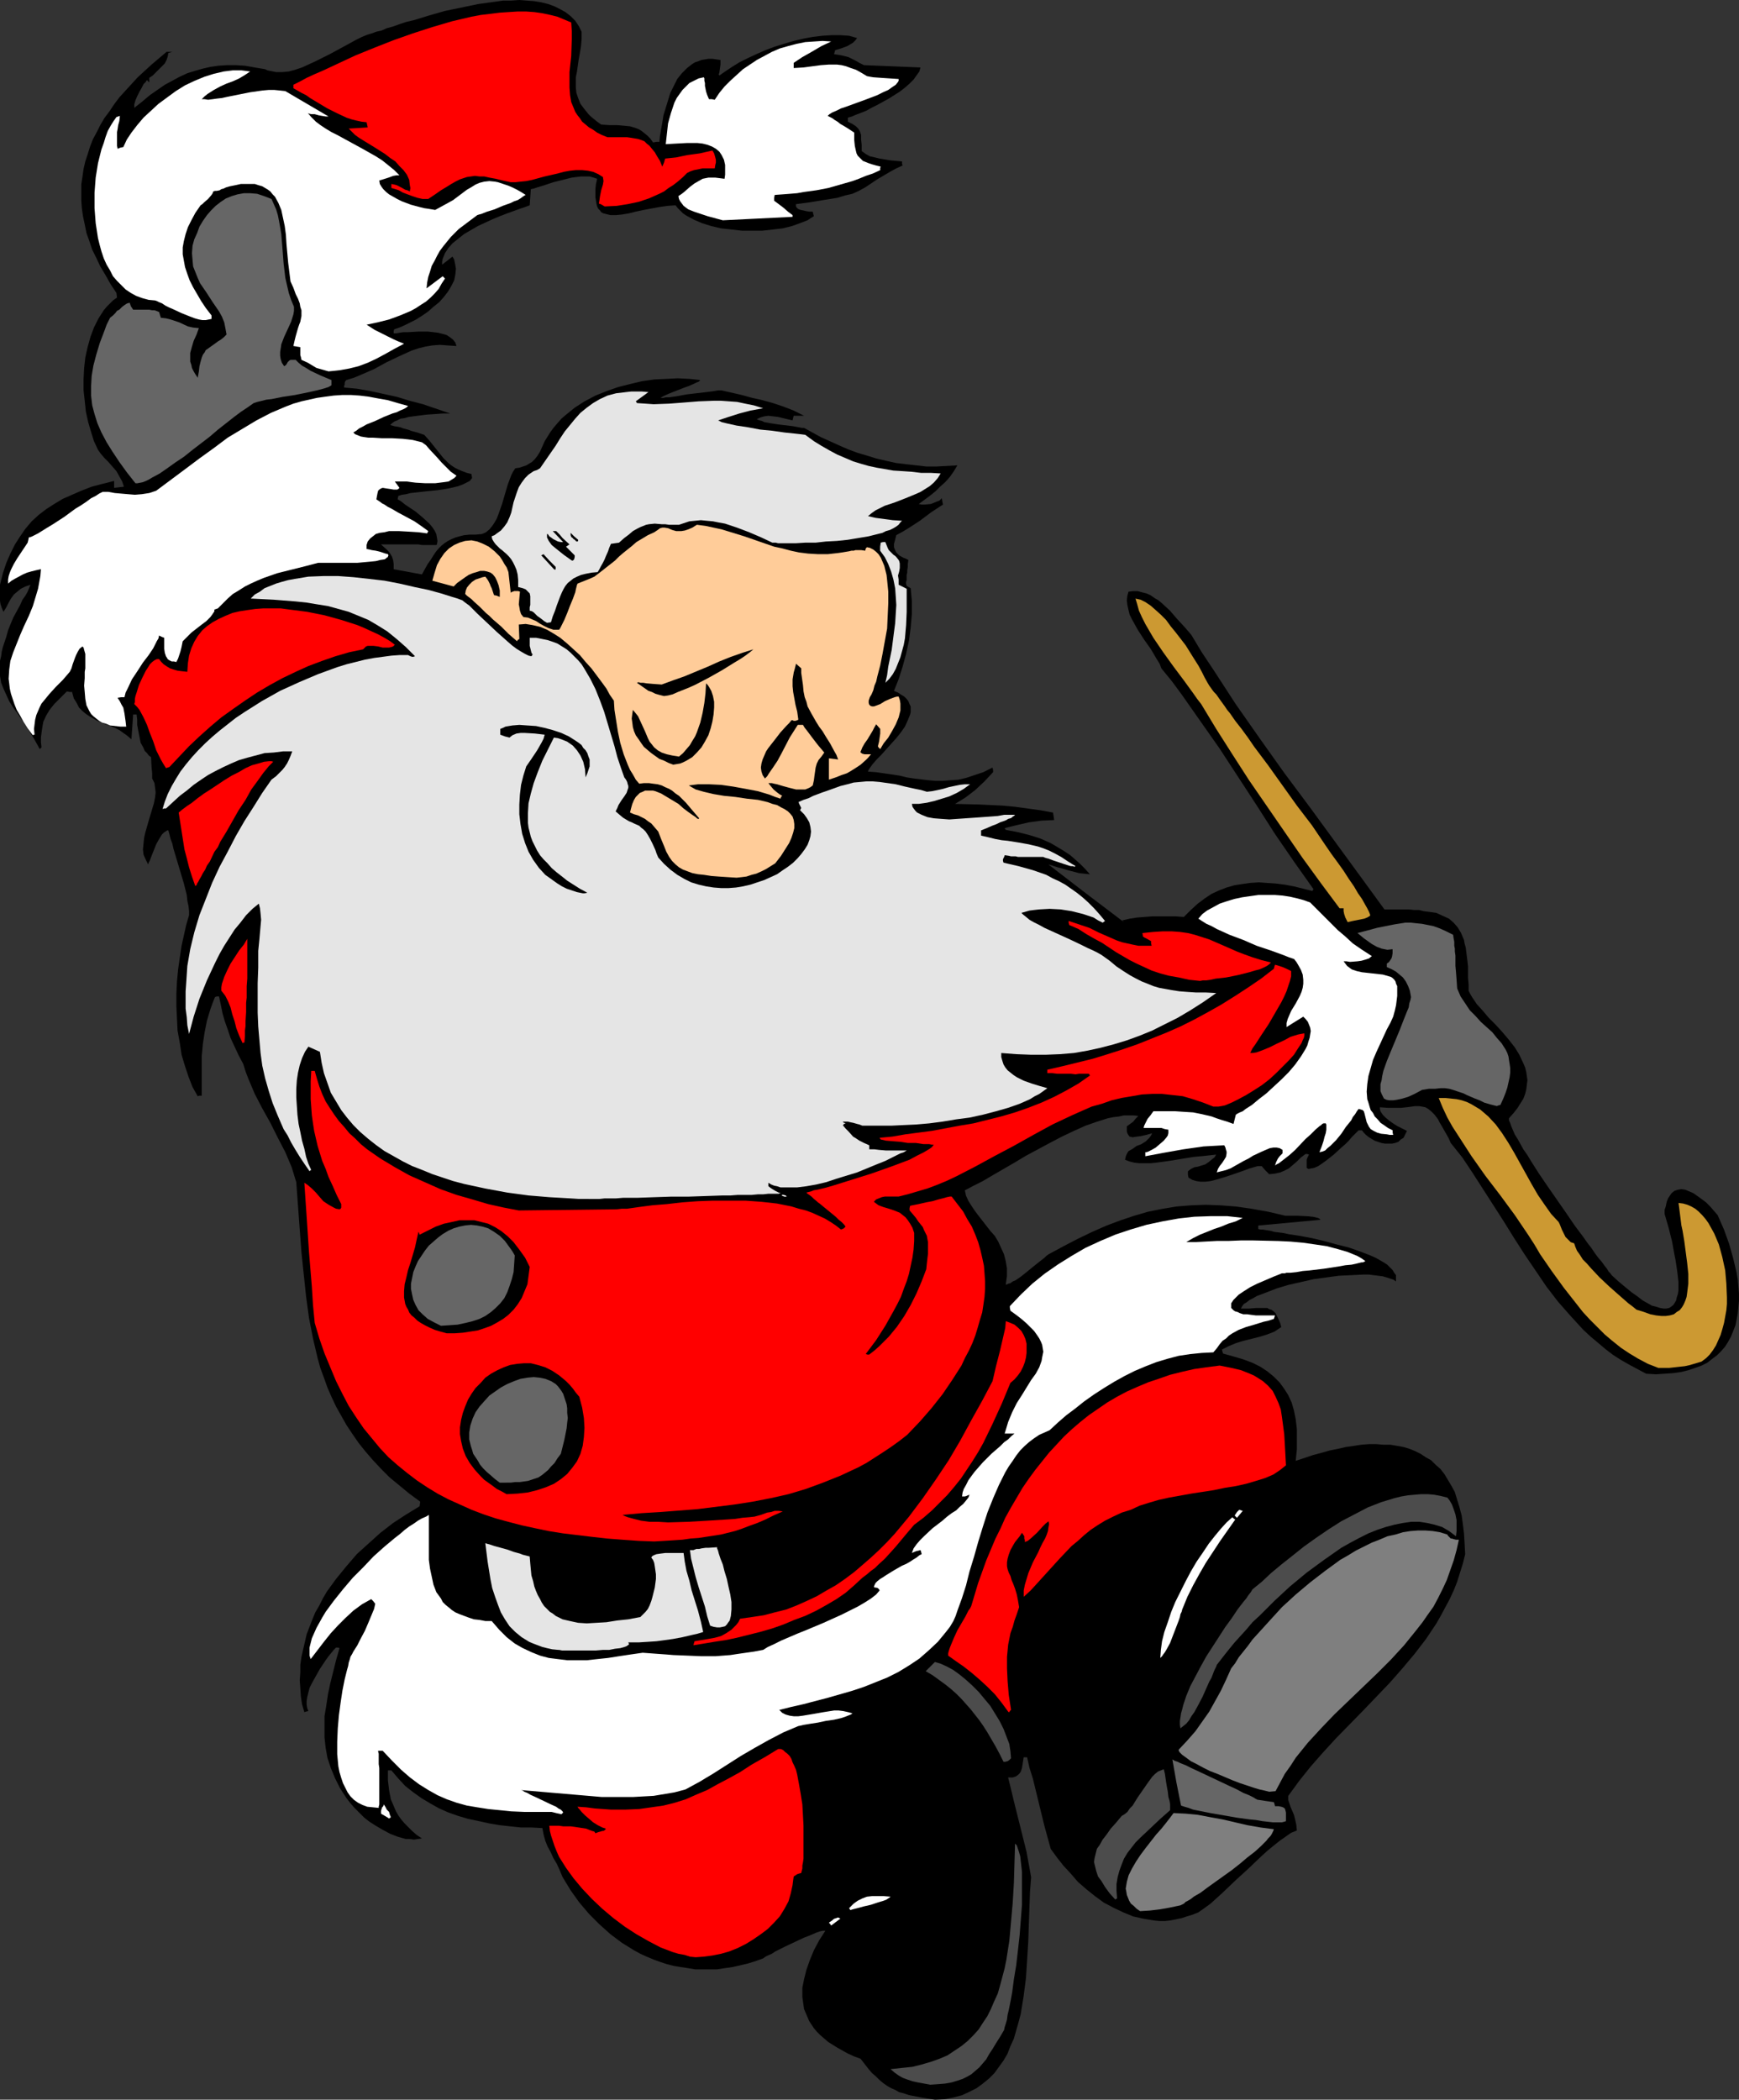
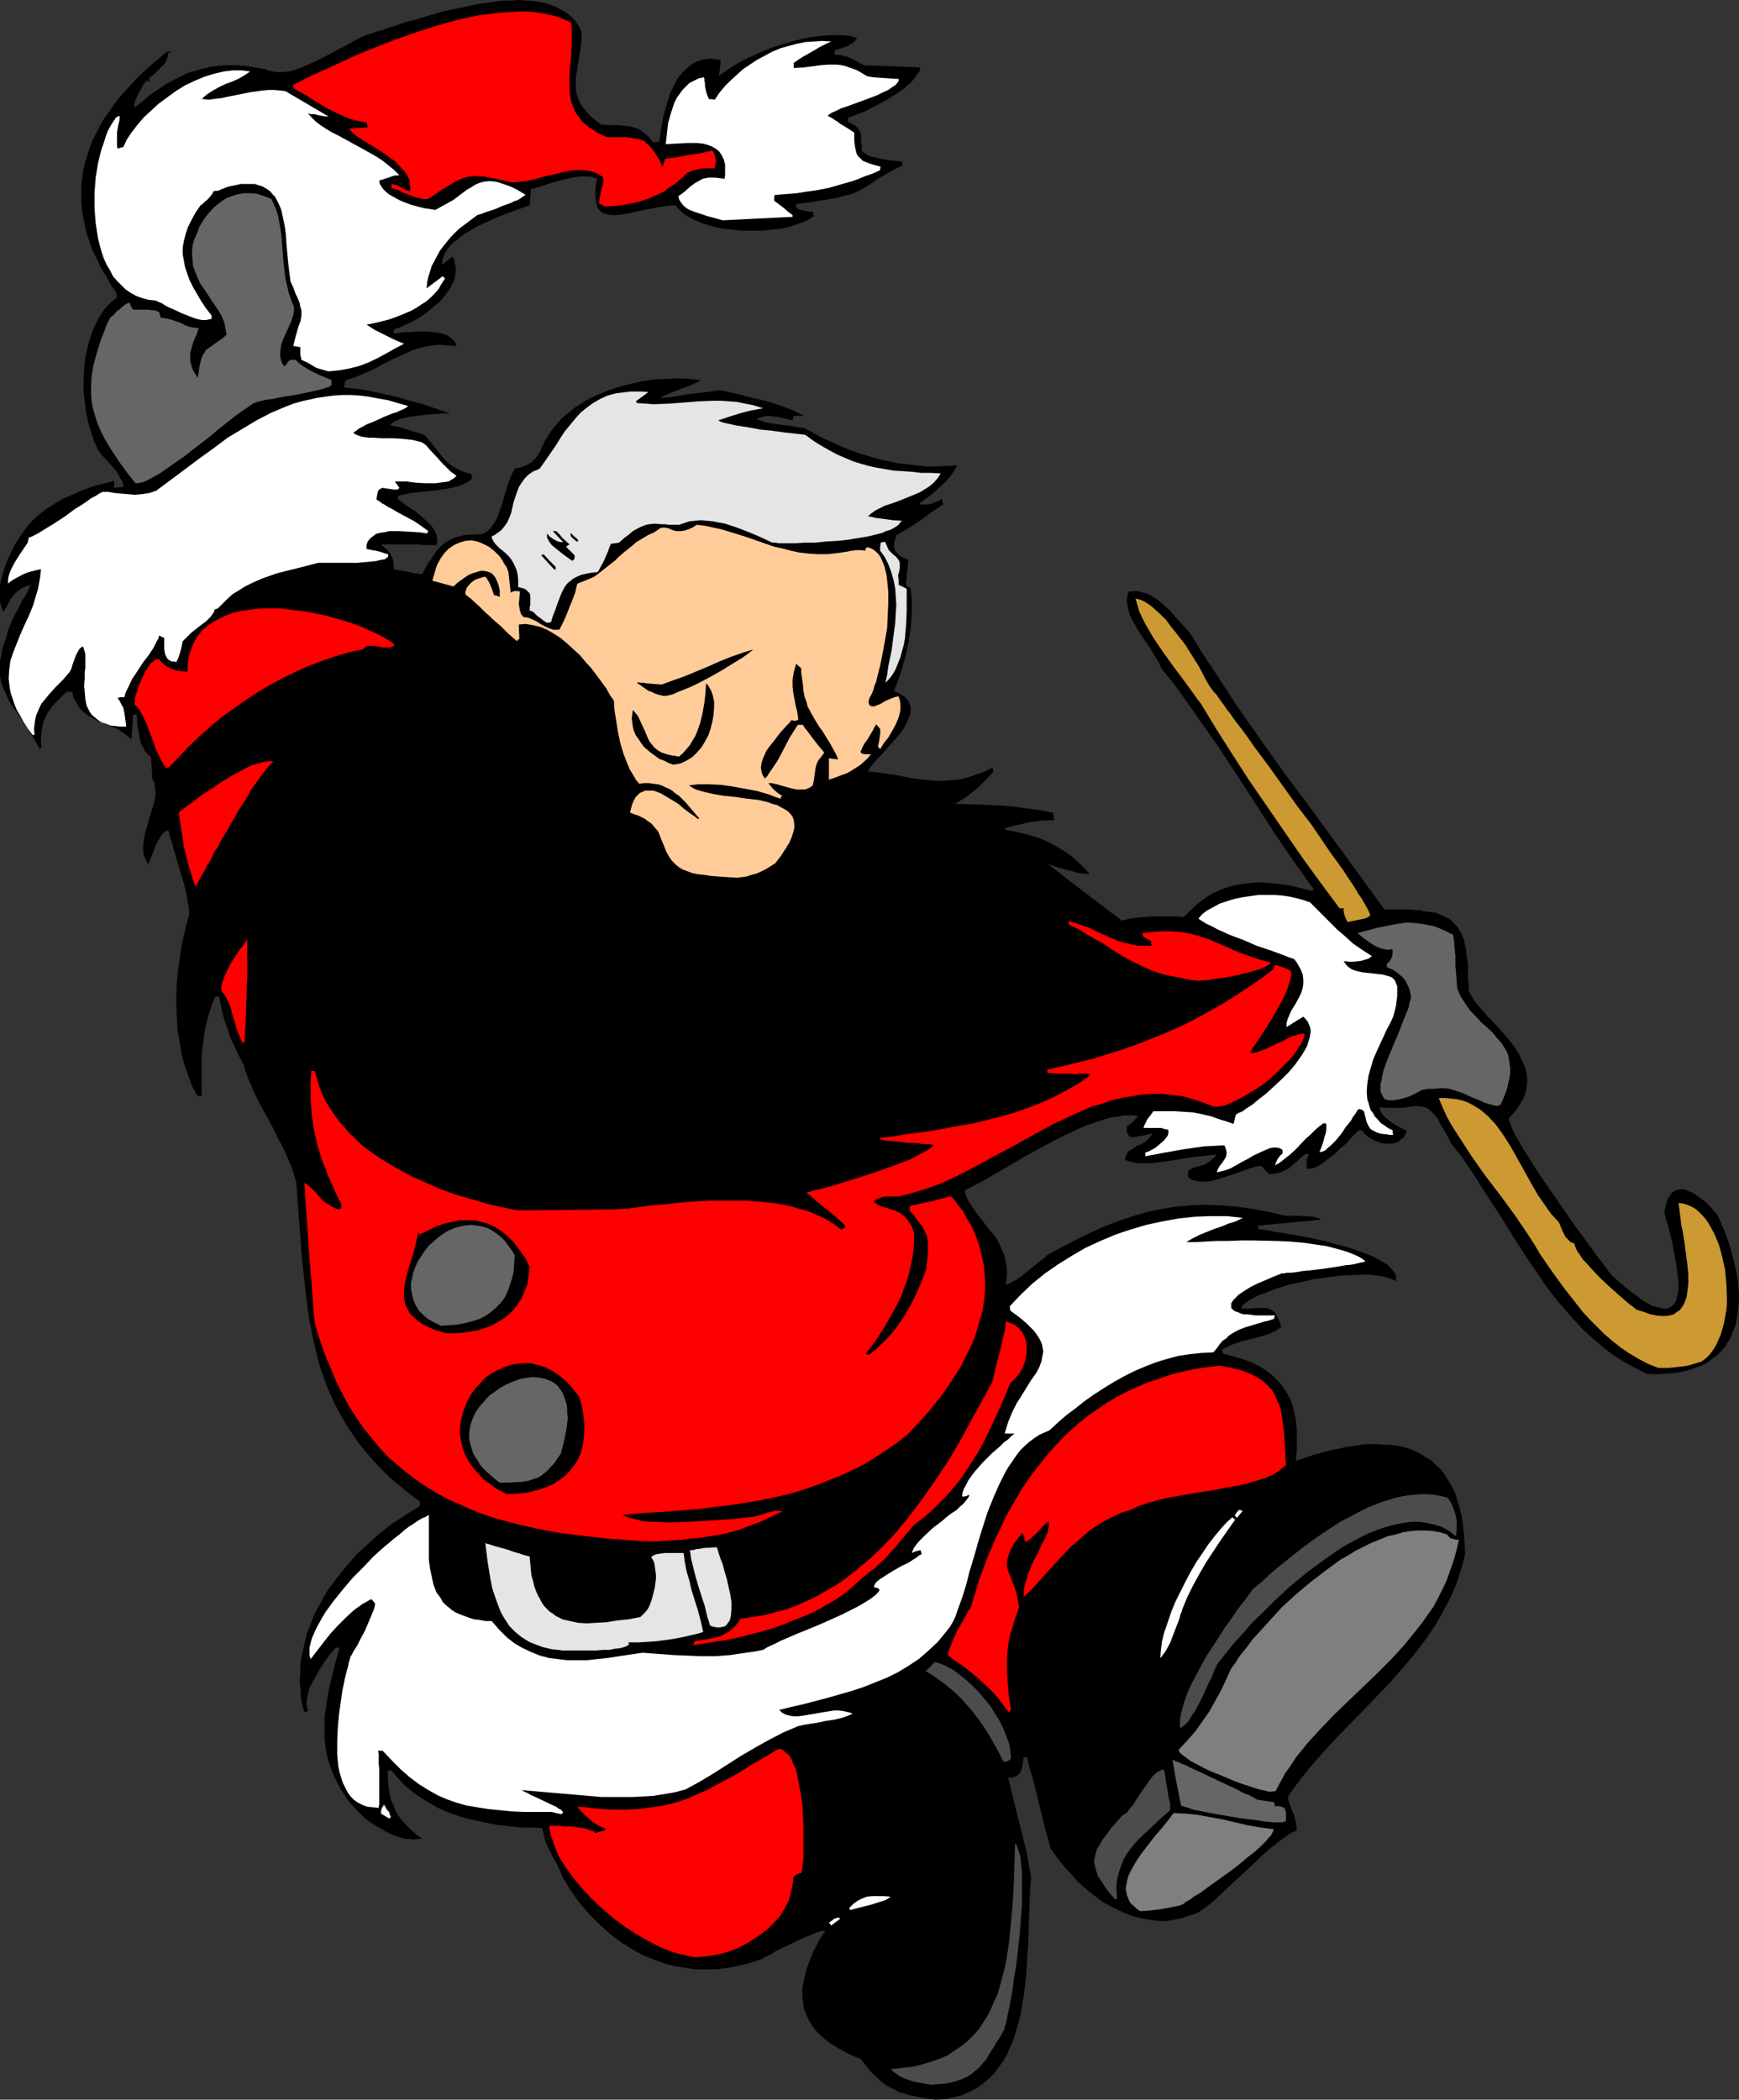
<svg xmlns="http://www.w3.org/2000/svg" xmlns:ns1="http://sodipodi.sourceforge.net/DTD/sodipodi-0.dtd" xmlns:ns2="http://www.inkscape.org/namespaces/inkscape" version="1.0" width="128.969mm" height="155.668mm" id="svg52" ns1:docname="Santa Clicking Heels.wmf">
  <rect width="100%" height="100%" fill="#333333" stroke="none" />
  <ns1:namedview id="namedview52" pagecolor="#ffffff" bordercolor="#000000" borderopacity="0.25" ns2:showpageshadow="2" ns2:pageopacity="0.0" ns2:pagecheckerboard="0" ns2:deskcolor="#d1d1d1" ns2:document-units="mm" />
  <defs id="defs1">
    <pattern id="WMFhbasepattern" patternUnits="userSpaceOnUse" width="6" height="6" x="0" y="0" />
  </defs>
  <path style="fill:#000000;fill-opacity:1;fill-rule:evenodd;stroke:none" d="m 262.059,588.353 -2.1,-0.323 -1.939,-0.323 -1.616,-0.323 -1.616,-0.323 -1.454,-0.485 -1.293,-0.323 -1.131,-0.646 -1.131,-0.485 -1.131,-0.646 -1.131,-0.808 -0.969,-0.808 -0.969,-0.97 -1.131,-0.97 -0.969,-1.131 -1.131,-1.454 -1.131,-1.454 -1.777,-0.646 -1.777,-0.808 -1.454,-0.808 -1.454,-0.808 -1.293,-0.808 -1.293,-0.808 -1.131,-0.97 -1.131,-0.97 -0.969,-0.97 -0.808,-0.97 -0.646,-0.97 -0.646,-0.97 -0.485,-1.131 -0.485,-1.131 -0.485,-1.131 -0.162,-1.131 -0.323,-2.262 v -2.585 l 0.485,-2.424 0.646,-2.585 0.969,-2.747 1.131,-2.747 1.454,-2.747 1.777,-2.747 h -0.646 l -0.808,0.162 -0.969,0.323 -1.131,0.485 -1.131,0.485 -1.293,0.485 -2.747,1.293 -2.747,1.293 -2.585,1.293 -0.969,0.646 -1.131,0.485 -0.646,0.323 -0.646,0.485 -2.262,0.808 -2.1,0.646 -2.1,0.485 -2.1,0.485 -2.262,0.323 -2.1,0.323 h -2.1 -1.939 -2.1 l -1.939,-0.323 -2.1,-0.323 -1.939,-0.323 -1.939,-0.485 -1.939,-0.646 -1.777,-0.646 -1.939,-0.808 -1.777,-0.808 -1.777,-0.97 -3.393,-2.101 -3.231,-2.424 -3.07,-2.747 -2.908,-2.909 -2.747,-3.232 -2.423,-3.393 -2.262,-3.717 -0.808,-1.939 -0.808,-1.778 -0.969,-1.616 -0.808,-1.778 -0.808,-1.454 -0.646,-1.616 -0.485,-1.778 -0.323,-1.778 -3.07,-0.162 h -2.908 l -3.07,-0.323 -2.908,-0.323 -2.908,-0.485 -2.908,-0.646 -3.07,-0.646 -2.747,-0.808 -2.747,-0.97 -2.585,-1.131 -2.585,-1.454 -2.423,-1.454 -2.262,-1.616 -2.262,-1.778 -1.939,-2.101 -1.939,-2.262 h -0.485 -0.485 v 2.747 l 0.323,2.747 0.485,2.585 0.485,1.131 0.485,1.131 0.485,1.131 0.646,1.131 0.808,1.131 0.969,1.131 0.969,0.97 1.131,1.131 1.293,1.131 1.454,0.97 -1.131,0.162 -1.131,0.162 -1.131,-0.162 h -1.131 l -2.262,-0.646 -2.1,-0.808 -2.1,-1.131 -1.939,-1.131 -1.777,-1.131 -1.454,-1.131 -1.454,-1.454 -1.293,-1.293 -1.131,-1.293 -1.131,-1.454 -1.777,-2.747 -1.454,-2.909 -1.131,-2.747 -0.969,-2.909 -0.485,-2.747 -0.323,-2.909 v -2.909 -3.07 l 0.485,-2.909 0.485,-3.232 0.646,-3.07 1.616,-6.464 0.969,-3.393 -0.485,-0.162 h -0.485 l -0.646,0.646 -0.646,0.808 -0.808,0.97 -0.808,1.131 -1.616,2.424 -1.454,2.585 -0.808,1.454 -0.646,1.293 -0.323,1.293 -0.323,1.293 -0.162,1.131 v 0.97 l 0.162,0.97 0.323,0.808 -0.646,0.162 -0.485,0.162 -0.646,-2.262 -0.323,-2.101 -0.162,-2.424 -0.162,-2.101 0.162,-2.262 v -2.101 l 0.323,-2.262 0.485,-2.101 0.485,-2.101 0.485,-2.101 0.808,-2.101 0.808,-2.101 0.808,-1.939 1.131,-1.939 0.969,-1.939 1.131,-1.939 2.585,-3.555 2.908,-3.555 2.908,-3.393 3.393,-3.07 3.231,-2.909 3.554,-2.747 3.716,-2.424 3.716,-2.262 0.162,-1.293 -3.07,-2.262 -2.747,-2.262 -2.747,-2.262 -2.423,-2.424 -2.262,-2.424 -2.1,-2.424 -1.939,-2.424 -1.777,-2.585 -1.616,-2.424 -1.454,-2.585 -1.454,-2.585 -1.293,-2.747 -1.131,-2.585 -0.969,-2.747 -0.969,-2.585 -0.808,-2.909 -0.646,-2.747 -0.646,-2.747 -1.131,-5.817 -0.808,-5.979 -0.646,-6.14 -0.646,-6.14 -0.485,-6.464 -0.485,-6.625 -0.485,-6.625 -0.646,-2.101 -0.646,-2.101 -1.777,-4.201 -2.1,-4.04 -2.1,-4.201 -2.262,-4.04 -2.1,-4.04 -1.777,-4.201 -0.808,-2.101 -0.646,-2.101 -1.293,-2.424 -1.131,-2.424 -1.131,-2.424 -0.808,-2.424 -0.808,-2.262 -0.646,-2.262 -0.485,-2.424 -0.485,-2.262 h -0.646 l -0.485,0.162 -0.646,1.616 -0.646,1.778 -0.969,3.232 -0.646,3.232 -0.485,3.232 -0.323,3.393 v 3.555 7.595 h -0.646 l -0.485,0.162 -1.454,-2.585 -1.131,-2.909 -0.969,-2.909 -0.969,-3.232 -0.485,-3.232 -0.646,-3.555 -0.162,-3.393 -0.162,-3.393 v -3.555 l 0.162,-3.393 0.323,-3.393 0.485,-3.393 0.485,-3.232 0.646,-2.909 0.646,-2.909 0.808,-2.747 v -1.131 l -0.162,-1.454 -0.323,-1.454 -0.162,-1.616 -0.808,-3.232 -0.969,-3.232 -0.969,-3.232 -0.969,-3.232 -0.323,-1.454 -0.485,-1.293 -0.323,-1.293 -0.323,-1.131 h -0.323 l -0.485,0.323 -0.485,0.323 -0.485,0.485 -0.808,1.293 -0.808,1.454 -0.646,1.616 -0.646,1.616 -0.485,1.293 -0.323,0.646 -0.162,0.485 -0.646,-1.293 -0.646,-1.454 -0.162,-1.454 0.162,-1.616 0.162,-1.616 0.323,-1.454 0.969,-3.393 0.969,-3.232 0.485,-1.616 0.323,-1.616 0.162,-1.454 -0.162,-1.293 -0.162,-1.293 -0.646,-1.293 v -1.454 l -0.162,-1.616 -0.162,-2.909 -0.646,-0.485 -0.485,-0.646 -0.646,-0.646 -0.323,-0.808 -0.808,-1.454 -0.323,-1.616 -0.323,-1.616 -0.323,-1.778 v -1.454 l -0.162,-1.454 h -0.969 l -0.485,6.948 -1.131,-0.97 -1.131,-0.808 -1.131,-0.808 -1.293,-0.646 -2.423,-0.97 -2.423,-0.97 -2.262,-1.293 -0.969,-0.646 -0.969,-0.808 -0.969,-0.97 -0.646,-1.293 -0.808,-1.293 -0.485,-1.778 h -0.646 l -0.808,-0.162 -0.969,0.97 -0.969,0.97 -0.808,0.808 -0.808,0.808 -1.293,1.616 -0.969,1.616 -0.808,1.778 -0.162,0.97 -0.162,0.97 -0.162,1.131 -0.162,1.293 v 1.293 l 0.162,1.454 -0.485,0.485 L 9.532,206.998 7.917,204.413 6.463,202.15 5.009,200.05 3.716,198.272 2.585,196.495 1.777,194.717 0.969,192.94 0.323,191.324 0,189.385 v -1.939 -2.262 l 0.323,-1.293 0.162,-1.293 0.323,-1.293 0.485,-1.454 0.485,-1.454 0.485,-1.778 0.646,-1.616 0.808,-1.939 0.969,-1.778 0.969,-1.778 0.646,-1.454 0.808,-1.131 0.646,-1.131 0.323,-0.808 0.323,-0.808 0.162,-0.323 -1.454,0.485 -1.293,0.646 -0.969,0.808 -0.969,0.808 -0.808,1.131 -0.646,1.131 -0.646,1.293 -0.808,1.293 L 0.485,170.317 0.162,169.347 0,168.378 v -0.97 -1.778 -0.97 -0.808 l 0.808,-3.232 0.969,-2.909 1.131,-2.585 1.293,-2.585 1.454,-2.262 1.454,-2.101 1.777,-2.101 1.939,-1.778 2.1,-1.616 2.262,-1.454 2.423,-1.454 2.585,-1.131 2.585,-1.131 2.908,-1.131 3.07,-0.808 3.231,-0.808 v 1.939 l 2.747,-0.323 -0.485,-1.454 -0.808,-1.454 -0.808,-1.454 -1.131,-1.293 -1.131,-1.293 -1.131,-1.131 -0.969,-1.131 -0.808,-1.131 -1.131,-2.424 -0.808,-2.585 -0.808,-2.747 -0.646,-2.909 -0.323,-3.07 -0.323,-2.909 v -3.232 l 0.162,-3.07 0.323,-2.909 0.646,-2.909 0.808,-2.909 0.969,-2.585 1.293,-2.585 1.454,-2.262 0.808,-0.97 0.969,-0.97 0.808,-0.808 1.131,-0.808 -0.162,-1.293 -1.616,-2.424 -1.454,-2.585 -1.454,-2.424 -1.131,-2.424 -1.131,-2.262 -0.808,-2.424 -0.808,-2.262 -0.485,-2.424 -0.485,-2.262 -0.323,-2.262 -0.162,-2.262 v -2.101 -2.262 l 0.323,-2.101 0.323,-2.262 0.485,-2.101 0.646,-1.939 0.646,-2.101 0.808,-2.101 1.131,-2.101 0.969,-1.939 1.131,-1.939 1.454,-1.939 1.293,-1.939 1.454,-1.939 1.616,-1.778 1.777,-1.939 1.777,-1.939 1.939,-1.778 1.939,-1.778 4.201,-3.555 h 1.616 l -1.131,0.323 -0.162,0.97 -0.323,0.97 -0.485,0.97 -0.808,0.808 -1.777,1.778 -0.808,0.808 -0.969,0.646 v 1.293 l -0.323,-0.323 -0.323,-0.323 -0.162,0.162 -0.162,0.323 -0.646,0.646 -0.485,0.97 -0.646,1.131 -0.646,1.293 -0.485,1.131 -0.323,1.131 v 0.97 l 2.262,-1.778 2.1,-1.778 2.1,-1.454 2.1,-1.454 2.1,-1.131 2.1,-1.131 2.1,-0.97 2.1,-0.646 2.262,-0.646 2.1,-0.485 2.262,-0.323 2.423,-0.162 h 2.423 l 2.585,0.162 2.747,0.485 2.908,0.485 0.646,0.323 0.808,0.162 1.616,0.323 h 1.777 l 1.777,-0.162 1.777,-0.485 1.939,-0.646 1.777,-0.808 2.1,-0.97 3.878,-1.939 3.878,-2.101 1.777,-0.97 1.777,-0.97 1.616,-0.808 1.616,-0.646 1.131,-0.323 1.293,-0.485 1.454,-0.323 1.454,-0.646 1.777,-0.485 1.777,-0.646 1.939,-0.646 2.1,-0.485 4.201,-1.293 4.524,-1.293 4.685,-0.97 4.685,-0.97 4.685,-0.646 2.262,-0.323 h 2.262 L 145.57,0 l 2.1,0.162 2.1,0.162 1.939,0.323 1.939,0.485 1.777,0.646 1.616,0.808 1.454,0.808 1.454,1.131 1.293,1.293 0.969,1.454 0.808,1.616 v 2.101 l -0.162,1.939 -0.323,1.939 -0.323,1.778 -0.485,3.393 -0.323,1.616 v 1.454 1.454 l 0.162,1.454 0.485,1.454 0.646,1.616 0.969,1.293 1.293,1.616 0.646,0.646 1.777,1.454 1.131,0.808 2.423,0.162 h 2.1 l 1.777,0.162 1.777,0.162 1.616,0.485 0.808,0.323 0.808,0.485 0.808,0.646 0.808,0.646 0.808,0.808 0.808,1.131 0.969,-0.162 h 0.808 l 0.162,-1.616 0.323,-1.939 0.323,-1.778 0.323,-2.101 0.646,-2.101 0.646,-2.101 0.646,-2.101 0.969,-1.939 0.969,-1.939 1.293,-1.616 1.454,-1.454 1.454,-1.131 0.808,-0.485 0.969,-0.323 0.808,-0.323 0.969,-0.162 0.969,-0.162 h 1.131 l 1.131,0.162 1.131,0.162 v 1.293 l -0.162,1.131 -0.162,1.131 -0.162,0.485 0.162,0.323 1.616,-1.131 1.939,-1.293 2.1,-1.293 2.262,-1.131 2.423,-1.131 2.585,-1.131 2.585,-0.97 2.585,-0.808 2.747,-0.808 2.747,-0.646 2.585,-0.485 2.747,-0.323 2.585,-0.162 h 2.423 l 2.423,0.162 2.262,0.646 -0.485,0.646 -0.646,0.646 -0.808,0.485 -0.808,0.485 -1.777,0.646 -1.616,0.485 -0.323,1.131 1.131,0.162 0.969,0.162 1.939,0.485 0.969,0.485 0.969,0.485 1.131,0.646 1.293,0.646 15.833,0.646 -0.323,1.131 -0.808,1.131 -0.808,1.131 -1.131,1.131 -1.293,1.131 -1.454,1.131 -3.07,1.939 -3.231,1.778 -1.616,0.808 -1.454,0.808 -1.616,0.646 -1.293,0.485 -1.131,0.485 -1.131,0.323 v 1.131 l 0.646,0.323 0.646,0.323 0.969,0.646 0.646,0.646 0.485,0.808 0.323,0.97 v 1.293 l 0.162,1.454 v 1.778 l 1.131,0.808 1.131,0.646 1.454,0.323 1.293,0.323 2.908,0.485 3.393,0.323 v 0.646 l 0.162,0.485 -1.777,0.808 -1.777,0.97 -3.554,2.101 -3.393,2.262 -1.777,0.97 -1.777,0.808 -2.1,0.485 -2.1,0.646 -4.039,0.646 -3.878,0.646 -3.716,0.485 v 0.646 l 0.323,0.485 0.485,0.323 0.485,0.162 0.808,0.162 0.646,0.162 0.969,0.162 h 0.969 l 0.162,0.646 0.162,0.646 -0.808,0.485 -0.969,0.646 -2.1,0.808 -2.262,0.808 -2.585,0.646 -2.747,0.323 -2.908,0.323 h -2.908 -2.908 l -2.908,-0.323 -2.908,-0.323 -2.747,-0.646 -2.585,-0.808 -2.262,-0.97 -2.1,-1.131 -0.969,-0.646 -0.808,-0.808 -0.646,-0.646 -0.646,-0.808 -2.262,0.162 -2.262,0.323 -4.362,0.808 -2.262,0.485 -1.939,0.485 -1.939,0.323 -1.616,0.162 h -1.616 l -1.293,-0.323 -0.646,-0.162 -0.646,-0.323 -0.323,-0.485 -0.485,-0.485 -0.323,-0.646 -0.162,-0.646 -0.162,-0.97 -0.162,-0.97 v -0.97 -1.293 l 0.162,-1.454 0.323,-1.454 -0.969,-0.323 -1.131,-0.323 h -1.131 -1.293 l -2.585,0.323 -2.585,0.646 -2.585,0.646 -2.423,0.808 -2.1,0.646 -0.969,0.323 -0.808,0.162 -0.323,4.525 -1.293,0.485 -1.454,0.485 -1.777,0.646 -1.777,0.646 -2.1,0.808 -1.939,0.808 -4.201,1.939 -1.939,1.131 -1.939,1.131 -1.616,1.293 -1.616,1.293 -1.131,1.293 -0.969,1.454 -0.323,0.808 -0.323,0.808 -0.162,0.808 v 0.808 l 2.908,-2.262 0.485,0.808 0.162,0.808 0.162,0.808 0.162,0.97 -0.162,1.616 -0.323,1.616 -0.808,1.616 -0.969,1.616 -1.131,1.454 -1.293,1.454 -1.616,1.293 -1.454,1.293 -1.616,1.131 -1.777,1.131 -1.616,0.808 -1.616,0.808 -1.454,0.646 -1.454,0.485 -0.162,0.485 v 0.646 h 0.808 l 0.808,-0.162 1.131,-0.162 h 1.293 l 2.747,-0.162 h 2.908 l 1.454,0.162 1.293,0.162 1.293,0.323 1.131,0.323 0.969,0.646 0.808,0.646 0.646,0.808 0.323,0.97 -2.423,-0.162 -2.262,-0.162 -2.1,0.162 -1.939,0.323 -1.939,0.485 -1.939,0.646 -1.777,0.808 -1.777,0.808 -3.393,1.616 -3.554,1.939 -3.716,1.616 -1.939,0.808 -2.1,0.646 -0.323,0.323 -0.162,0.485 v 0.485 l -0.162,0.323 v 0.485 l 3.554,0.323 3.716,0.646 3.716,0.808 3.716,0.808 3.716,1.131 3.716,0.97 7.594,2.585 h -0.808 -1.131 l -2.262,0.162 -2.423,0.162 -1.293,0.162 -1.293,0.162 -2.423,0.323 -1.131,0.323 -1.131,0.162 -0.969,0.485 -0.808,0.323 -0.646,0.485 -0.485,0.485 1.131,0.323 0.969,0.162 0.808,0.162 0.808,0.323 1.293,0.323 0.808,0.323 1.777,0.485 0.969,0.323 0.969,0.323 1.454,1.616 1.293,1.616 2.585,3.232 1.454,1.454 0.808,0.646 0.969,0.646 0.969,0.485 1.131,0.485 1.293,0.485 1.293,0.323 0.162,1.131 -0.646,0.808 -0.969,0.485 -0.969,0.485 -1.293,0.485 -1.293,0.323 -1.454,0.323 -3.07,0.485 -1.616,0.162 -1.616,0.162 -2.908,0.323 -1.454,0.162 -1.293,0.323 -1.131,0.162 -0.969,0.323 -0.162,0.97 0.646,0.323 0.646,0.485 0.808,0.646 0.969,0.646 1.939,1.293 1.939,1.616 1.939,1.778 0.808,0.97 0.646,0.97 0.485,0.97 0.162,0.97 0.162,0.97 -0.162,0.97 -0.162,0.162 h -0.323 -0.323 -0.969 -0.646 -1.777 l -0.969,-0.162 h -2.423 -1.293 -3.07 -1.777 -1.939 l 1.454,1.293 0.646,0.646 0.485,0.646 0.485,0.808 0.323,0.97 0.162,1.131 v 1.454 l 7.917,1.454 0.808,-1.454 0.808,-1.454 0.808,-1.131 0.808,-1.293 0.646,-0.97 0.808,-0.97 0.808,-0.808 0.808,-0.646 0.969,-0.646 0.969,-0.485 1.131,-0.485 1.131,-0.323 1.293,-0.323 1.616,-0.162 h 1.616 l 1.777,-0.162 1.131,-0.485 0.969,-0.808 0.808,-0.97 0.646,-0.97 0.646,-1.131 0.485,-1.293 0.969,-2.747 0.808,-2.747 0.808,-2.747 0.485,-1.293 0.485,-1.293 0.485,-0.97 0.646,-0.97 1.131,-0.162 0.969,-0.323 0.969,-0.323 0.808,-0.485 0.808,-0.485 0.808,-0.808 0.646,-0.808 0.808,-1.293 0.646,-1.454 0.646,-1.454 0.808,-1.293 0.808,-1.293 0.969,-1.293 0.969,-1.131 1.131,-1.293 1.131,-0.97 2.585,-2.101 2.747,-1.778 3.07,-1.616 3.231,-1.293 3.231,-1.131 3.231,-0.808 3.393,-0.808 3.393,-0.485 3.393,-0.162 3.231,-0.162 3.231,0.162 3.07,0.323 -0.162,0.162 -0.323,0.323 -0.485,0.162 -0.646,0.323 -1.454,0.646 -1.777,0.646 -3.716,1.454 -1.454,0.646 -0.646,0.323 -0.485,0.323 h 0.808 l 0.646,-0.162 h 0.969 l 1.131,-0.162 1.131,-0.162 2.585,-0.485 5.493,-0.646 1.293,-0.162 1.131,-0.162 0.969,-0.162 h 0.969 l 5.655,1.293 2.908,0.808 2.908,0.646 2.908,0.808 2.908,0.97 2.908,1.131 2.908,1.454 h -1.454 -1.454 l -0.162,0.646 -0.162,0.646 -2.747,-0.646 -1.293,-0.323 -1.454,-0.162 -1.293,-0.162 -1.131,0.162 -1.131,0.323 -0.969,0.485 0.323,0.162 0.485,0.162 0.646,0.162 0.646,0.323 1.777,0.323 2.1,0.323 4.039,0.485 1.777,0.323 0.808,0.162 h 0.646 l 4.685,2.585 5.009,2.262 2.585,1.131 2.585,0.97 2.747,0.808 2.585,0.808 2.747,0.646 2.908,0.646 2.747,0.323 2.908,0.323 2.747,0.323 h 2.908 l 2.908,-0.162 2.908,-0.162 -0.969,1.616 -1.131,1.616 -1.293,1.454 -1.454,1.293 -1.293,1.293 -1.616,1.293 -3.07,2.262 0.808,0.162 h 0.808 l 1.777,-0.162 0.808,-0.323 0.808,-0.323 0.808,-0.323 0.646,-0.646 0.162,0.97 0.162,0.808 -3.231,2.101 -3.231,2.424 -3.231,2.101 -1.616,0.97 -1.777,0.97 -0.323,1.293 -0.323,1.131 v 0.97 l 0.323,0.808 0.323,0.646 0.808,0.808 1.131,0.646 0.808,0.323 0.646,0.323 -0.162,1.131 v 0.808 l -0.162,0.97 v 0.646 l -0.162,0.646 v 0.485 0.97 l -0.162,0.485 v 0.485 l 0.162,0.646 1.131,0.646 0.162,1.778 0.162,1.778 v 3.717 l -0.323,3.717 -0.485,3.717 -0.808,3.717 -0.969,3.555 -1.131,3.555 -1.293,3.232 1.131,0.485 0.969,0.646 0.808,0.485 0.646,0.646 0.485,0.646 0.323,0.808 0.323,0.646 v 0.808 0.808 l -0.162,0.646 -0.646,1.616 -0.808,1.778 -1.131,1.616 -1.293,1.616 -1.454,1.616 -1.454,1.616 -1.293,1.454 -1.293,1.293 -1.131,1.293 -0.808,1.131 -0.323,0.485 -0.162,0.485 2.262,0.162 2.262,0.323 4.362,0.646 1.939,0.485 2.1,0.323 4.039,0.485 1.939,0.162 h 2.1 l 2.1,-0.162 2.262,-0.162 2.1,-0.485 2.423,-0.808 2.423,-0.808 2.585,-1.293 0.162,0.646 v 0.323 0.323 l -2.423,2.585 -2.585,2.424 -2.747,2.101 -2.908,1.778 6.624,0.162 3.393,0.162 3.393,0.162 3.393,0.323 3.554,0.485 3.554,0.485 3.554,0.646 0.323,2.101 -3.554,0.162 -3.554,0.485 -3.554,0.808 -3.231,0.808 0.323,0.485 3.393,0.646 3.231,0.808 3.07,0.97 2.908,1.293 2.747,1.616 1.293,0.808 1.454,0.97 1.293,1.131 1.454,1.293 1.293,1.293 1.454,1.616 -1.616,-0.162 -1.454,-0.162 -3.07,-0.808 -1.616,-0.485 -1.293,-0.323 -1.454,-0.485 -1.131,-0.323 10.502,8.08 10.663,8.08 -0.323,-0.323 -0.162,-0.162 2.1,-0.485 2.1,-0.323 4.201,-0.323 h 4.362 2.262 l 2.262,0.162 1.939,-1.939 1.939,-1.778 1.939,-1.454 1.939,-1.293 2.1,-0.97 2.1,-0.808 2.262,-0.646 2.1,-0.323 2.262,-0.323 2.423,-0.162 2.262,0.162 2.423,0.162 2.585,0.323 2.585,0.485 2.585,0.646 2.585,0.646 0.162,-0.323 0.162,-0.162 -5.493,-7.756 -5.332,-7.756 -5.17,-8.08 -10.34,-15.836 -5.332,-7.595 -5.332,-7.595 -2.747,-3.717 -2.908,-3.555 -0.485,-1.293 -0.808,-1.293 -1.616,-2.747 -1.939,-2.747 -1.777,-2.747 -0.808,-1.454 -0.808,-1.454 -0.646,-1.293 -0.323,-1.293 -0.323,-1.454 -0.162,-1.293 0.162,-1.293 0.323,-1.131 1.293,-0.162 h 1.293 l 1.131,0.323 1.293,0.323 1.131,0.485 1.131,0.808 1.131,0.646 1.131,0.97 2.1,1.939 1.939,2.262 2.1,2.262 1.939,2.262 2.908,4.848 3.231,4.848 6.301,9.695 6.786,9.695 6.786,9.534 7.109,9.534 14.056,19.229 6.947,9.534 h 1.777 1.777 1.777 1.454 l 1.616,0.162 h 1.293 l 1.293,0.323 1.293,0.162 1.131,0.162 1.131,0.162 1.777,0.808 1.777,0.808 1.293,1.131 1.131,1.293 0.969,1.616 0.808,1.939 0.162,0.97 0.323,1.131 0.162,1.293 0.162,1.293 0.162,1.293 0.162,1.454 v 1.616 1.616 l 0.162,1.778 v 1.778 l 0.485,0.97 0.485,0.808 1.293,1.939 1.616,1.778 1.777,2.101 1.939,1.939 1.777,1.939 1.777,2.101 1.777,2.262 1.293,2.101 1.131,2.424 0.485,1.131 0.323,1.293 0.162,1.131 0.162,1.131 -0.162,1.293 -0.162,1.293 -0.323,1.293 -0.485,1.293 -0.808,1.293 -0.808,1.293 -1.131,1.454 -1.293,1.454 v 0.646 l 0.323,0.646 0.323,0.97 0.485,1.131 0.485,1.131 0.808,1.293 0.808,1.454 0.808,1.454 1.131,1.616 0.969,1.616 2.262,3.555 2.423,3.555 2.585,3.717 2.585,3.717 2.423,3.555 2.423,3.232 1.131,1.616 1.131,1.454 0.969,1.454 0.969,1.293 0.969,1.131 0.808,1.131 0.646,0.808 0.485,0.808 0.485,0.485 0.323,0.485 1.939,1.778 1.939,1.616 1.777,1.454 1.616,1.131 1.454,1.131 1.454,0.808 1.131,0.646 1.293,0.323 0.969,0.323 0.969,0.162 h 0.808 l 0.808,-0.162 0.485,-0.323 0.646,-0.485 0.323,-0.485 0.485,-0.808 0.162,-0.808 0.323,-0.97 0.162,-0.97 v -2.585 l -0.162,-1.293 -0.162,-1.454 -0.485,-3.232 -0.323,-1.616 -0.646,-3.555 -0.969,-3.878 -1.131,-3.878 v -1.131 l 0.323,-0.97 0.162,-0.808 0.162,-0.646 0.323,-0.808 0.323,-0.485 0.646,-0.97 0.808,-0.646 0.969,-0.323 0.969,-0.162 1.131,0.162 1.131,0.485 1.131,0.485 1.131,0.808 1.131,0.808 1.293,0.97 1.131,1.131 2.1,2.424 1.777,4.04 1.454,4.04 1.131,4.04 0.969,4.04 0.323,1.939 0.162,1.939 0.162,1.939 v 1.939 l -0.162,1.778 -0.162,1.778 -0.323,1.778 -0.323,1.616 -0.646,1.616 -0.646,1.616 -0.808,1.454 -0.808,1.293 -1.131,1.293 -1.131,1.131 -1.293,0.97 -1.454,1.131 -1.616,0.808 -1.777,0.646 -1.939,0.646 -1.939,0.485 -2.262,0.323 -2.423,0.162 -2.423,0.162 -2.747,-0.162 -2.423,-1.293 -2.423,-1.293 -2.262,-1.293 -2.262,-1.454 -2.1,-1.616 -2.1,-1.778 -1.939,-1.616 -2.1,-1.939 -3.554,-3.878 -3.554,-4.04 -3.231,-4.201 -3.07,-4.525 -3.07,-4.525 -2.908,-4.525 -2.908,-4.686 -2.908,-4.525 -2.908,-4.525 -2.908,-4.525 -2.908,-4.363 -3.231,-4.04 -0.646,-1.454 -0.646,-1.131 -0.646,-1.131 -0.646,-1.131 -0.485,-0.808 -0.485,-0.97 -0.485,-0.646 -0.485,-0.646 -0.969,-0.97 -0.808,-0.646 -0.808,-0.485 -0.808,-0.162 -0.969,-0.162 h -1.131 l -1.131,0.162 -1.293,0.162 -1.454,0.162 h -1.777 -1.939 l -2.262,-0.162 v 0.485 l 0.162,0.646 0.646,0.97 0.808,0.808 0.969,0.808 1.131,0.808 1.293,0.808 2.585,1.293 -0.485,0.97 -0.485,0.97 -0.808,0.485 -0.646,0.646 -0.969,0.323 -0.808,0.162 h -0.969 -0.969 l -0.969,-0.162 -0.969,-0.323 -0.969,-0.323 -0.808,-0.485 -0.808,-0.485 -0.808,-0.646 -0.646,-0.646 -0.485,-0.646 h -0.969 l -0.485,0.485 -0.646,0.646 -0.808,0.808 -0.808,0.97 -0.969,0.97 -1.131,0.97 -2.1,1.939 -2.262,1.778 -1.131,0.808 -0.969,0.646 -1.131,0.485 -0.808,0.162 -0.808,0.162 -0.485,-0.323 v -1.778 -0.485 l 0.162,-0.485 0.162,-0.323 0.323,-0.646 -0.485,-0.162 h -0.485 l -1.293,0.97 -1.131,1.131 -1.131,0.97 -1.131,0.97 -1.293,0.646 -1.131,0.485 -1.454,0.323 -1.616,0.162 -1.131,-1.131 -0.969,-1.131 h -1.131 l -1.131,0.323 -1.131,0.323 -1.293,0.485 -2.747,0.97 -2.908,0.97 -2.747,0.808 -1.293,0.323 -1.454,0.162 h -1.293 l -1.131,-0.162 -1.131,-0.323 -1.131,-0.646 -0.162,-0.808 v -0.97 l 0.808,-0.646 0.969,-0.485 0.969,-0.162 2.1,-0.646 0.969,-0.646 0.969,-0.808 0.646,-0.485 0.485,-0.808 -1.454,0.162 -1.454,0.162 -3.393,0.323 -6.947,1.131 -3.554,0.485 -1.616,0.162 h -1.616 -1.454 l -1.454,-0.162 -1.293,-0.323 -1.293,-0.485 0.162,-0.808 0.162,-0.485 0.323,-0.646 0.323,-0.485 1.131,-0.646 1.131,-0.808 1.293,-0.485 1.293,-0.808 0.969,-0.97 0.485,-0.646 0.323,-0.646 -1.777,0.485 -1.454,0.323 -1.293,0.162 -0.969,0.162 -0.485,-0.162 h -0.323 l -0.485,-0.646 -0.162,-0.323 -0.162,-0.485 v -0.646 -0.808 l 1.777,-1.293 0.646,-0.808 0.808,-0.808 -1.293,-0.162 h -1.454 -1.293 l -1.454,0.323 -1.454,0.162 -1.616,0.323 -3.07,0.97 -3.231,1.131 -3.231,1.454 -3.393,1.616 -3.393,1.778 -6.624,3.555 -3.231,1.939 -3.07,1.778 -3.07,1.778 -2.747,1.616 -2.585,1.293 -2.423,1.293 0.323,1.454 0.646,1.454 0.808,1.293 0.969,1.454 0.969,1.293 1.131,1.454 2.262,2.909 1.293,1.454 0.969,1.616 0.808,1.778 0.808,1.778 0.485,1.939 0.323,1.939 v 2.262 l -0.162,1.131 -0.162,1.293 0.646,-0.323 0.646,-0.162 0.646,-0.485 0.808,-0.323 1.616,-1.131 1.616,-1.293 1.777,-1.454 1.616,-1.293 1.454,-1.131 0.485,-0.485 0.646,-0.485 4.201,-2.262 4.039,-2.101 4.039,-1.939 4.039,-1.778 3.878,-1.454 3.878,-1.293 3.878,-1.131 4.039,-0.808 3.878,-0.646 4.039,-0.323 4.201,-0.162 4.201,0.162 4.201,0.323 4.524,0.646 4.524,0.808 4.847,1.131 h 3.393 l 3.07,0.162 1.454,0.162 0.646,0.162 0.646,0.162 0.323,0.162 0.323,0.323 -17.449,1.616 v 0.97 l 0.646,0.162 h 0.646 l 0.969,0.162 1.131,0.162 1.131,0.323 1.293,0.162 1.293,0.162 1.454,0.323 3.231,0.485 3.393,0.646 3.393,0.808 3.554,0.97 3.231,0.808 3.231,1.131 2.908,1.131 1.454,0.646 1.131,0.646 1.131,0.646 0.969,0.646 0.808,0.808 0.646,0.646 0.485,0.808 0.485,0.646 v 0.97 0.808 l -0.646,-0.485 -0.969,-0.323 -0.969,-0.323 -1.131,-0.323 -1.293,-0.162 -1.293,-0.162 -1.293,-0.162 h -1.616 l -3.231,0.162 -3.554,0.162 -3.554,0.485 -3.554,0.485 -3.554,0.808 -3.554,0.808 -3.231,0.97 -2.908,1.131 -1.293,0.485 -1.293,0.485 -1.131,0.646 -0.969,0.485 -0.808,0.646 -0.808,0.485 -0.485,0.646 -0.323,0.646 h 2.262 l 1.939,-0.162 h 1.777 1.454 l 0.485,0.323 0.646,0.162 0.646,0.485 0.485,0.485 0.323,0.646 0.485,0.97 0.485,1.131 0.323,1.131 -0.969,0.646 -0.969,0.646 -2.1,0.808 -2.1,0.646 -4.524,1.131 -2.1,0.646 -1.939,0.808 -1.939,0.97 0.162,0.646 0.162,0.485 2.908,0.808 2.747,0.808 2.585,0.97 2.262,1.131 1.939,1.293 1.777,1.454 1.616,1.616 1.293,1.778 1.131,1.778 0.969,2.101 0.646,2.262 0.485,2.424 0.323,2.747 v 2.747 2.909 l -0.323,3.232 4.847,-1.616 2.423,-0.646 2.262,-0.646 2.423,-0.485 2.1,-0.485 2.262,-0.323 2.1,-0.323 2.1,-0.162 h 2.1 l 1.939,0.162 h 1.939 l 1.939,0.323 1.777,0.323 1.616,0.485 1.616,0.646 1.616,0.808 1.454,0.97 1.454,0.808 1.293,1.293 1.293,1.131 1.131,1.454 0.969,1.616 0.969,1.616 0.969,1.778 0.646,2.101 0.646,2.101 0.646,2.424 0.323,2.424 0.323,2.585 0.162,2.747 0.162,3.07 -0.646,2.585 -0.808,2.585 -0.808,2.585 -0.969,2.424 -1.131,2.424 -2.423,4.525 -1.293,2.262 -2.908,4.363 -3.231,4.201 -3.393,4.04 -3.554,4.04 -7.432,7.756 -7.594,7.756 -3.554,3.878 -3.554,4.04 -3.231,4.04 -3.07,4.201 v 1.131 l 0.323,0.97 0.323,0.97 0.485,1.131 0.485,1.131 0.323,1.293 0.323,1.454 0.162,1.616 -1.616,0.646 -1.616,1.131 -1.616,1.131 -1.616,1.293 -1.777,1.454 -1.777,1.616 -3.554,3.393 -3.716,3.393 -3.554,3.393 -1.777,1.616 -1.616,1.454 -1.777,1.293 -1.616,1.131 -1.616,0.646 -1.616,0.485 -1.454,0.485 -1.616,0.323 -1.616,0.323 -1.454,0.162 h -1.454 l -1.616,-0.162 -2.908,-0.485 -2.908,-0.646 -2.747,-1.131 -2.747,-1.293 -2.747,-1.454 -2.423,-1.778 -2.423,-1.939 -2.423,-2.101 -1.939,-2.262 -2.1,-2.262 -1.777,-2.262 -1.777,-2.424 -1.777,-6.464 -1.616,-6.625 -1.616,-6.625 -0.969,-3.07 -0.646,-2.909 h -0.969 l -0.323,2.101 -0.162,0.97 -0.323,0.97 -0.485,0.646 -0.808,0.646 -0.485,0.162 -0.485,0.162 h -0.646 -0.646 l 0.808,3.232 0.808,3.393 1.777,7.11 1.777,7.11 0.646,3.555 0.646,3.555 -0.162,2.101 -0.162,1.939 -0.162,4.525 -0.162,4.686 -0.162,4.848 -0.323,5.171 -0.323,5.009 -0.646,5.009 -0.808,5.009 -0.646,2.424 -0.646,2.262 -0.646,2.262 -0.969,2.101 -0.808,2.101 -1.131,1.939 -1.293,1.778 -1.293,1.778 -1.454,1.454 -1.777,1.454 -1.777,1.293 -1.939,0.97 -2.1,0.97 -2.423,0.646 -2.423,0.485 z" id="path1" />
  <path style="fill:#4c4c4c;fill-opacity:1;fill-rule:evenodd;stroke:none" d="m 260.766,584.152 -1.777,-0.323 -1.777,-0.323 -1.454,-0.323 -1.454,-0.485 -1.293,-0.485 -1.131,-0.646 -1.131,-0.808 -1.131,-0.97 3.07,-0.323 3.07,-0.323 2.585,-0.646 2.747,-0.808 2.262,-0.808 2.262,-0.97 1.939,-1.293 1.939,-1.293 1.777,-1.454 1.616,-1.616 1.454,-1.616 1.131,-1.778 1.293,-1.939 0.969,-1.939 0.969,-2.262 0.969,-2.101 0.646,-2.262 0.646,-2.424 0.646,-2.424 0.485,-2.424 0.808,-5.171 0.485,-5.332 0.485,-5.494 0.323,-5.494 0.162,-5.494 0.162,-5.494 0.485,0.485 0.323,0.97 0.323,0.97 0.323,1.131 0.162,1.454 0.162,1.454 0.162,1.454 v 1.778 3.555 3.878 l -0.323,4.201 -0.323,4.201 -0.485,4.363 -0.485,4.201 -0.646,3.878 -0.485,3.717 -0.323,1.778 -0.323,1.616 -0.323,1.616 -0.323,1.293 -0.162,1.293 -0.323,1.131 -0.323,0.97 -0.162,0.808 -1.131,1.939 -1.131,1.778 -0.969,1.616 -0.969,1.454 -0.808,1.454 -0.969,1.131 -0.969,1.131 -1.131,0.97 -1.131,0.97 -1.131,0.646 -1.293,0.646 -1.454,0.485 -1.616,0.485 -1.777,0.323 -1.939,0.162 z" id="path2" />
  <path style="fill:#000000;fill-opacity:1;fill-rule:evenodd;stroke:none" d="m 269.976,567.508 0.162,-0.97 0.323,-0.97 0.646,0.162 h 0.646 l -0.323,0.646 -0.323,0.323 -0.323,0.485 -0.323,0.162 z" id="path3" />
  <path style="fill:#ff0000;fill-opacity:1;fill-rule:evenodd;stroke:none" d="m 195.009,548.44 -1.616,-0.162 -1.454,-0.485 -1.777,-0.323 -1.616,-0.485 -3.393,-1.293 -3.393,-1.778 -3.393,-1.939 -3.231,-2.101 -3.231,-2.424 -3.07,-2.585 -2.908,-2.747 -2.747,-2.909 -2.423,-2.909 -2.1,-2.909 -1.939,-3.07 -0.646,-1.454 -0.646,-1.616 -0.485,-1.454 -0.485,-1.454 -0.323,-1.293 -0.162,-1.454 h 1.131 0.808 0.808 l 1.131,0.162 h 2.1 l 2.262,0.323 2.1,0.323 0.808,0.323 0.808,0.323 0.646,0.162 0.323,0.485 0.808,-0.323 0.646,-0.162 0.485,-0.162 h 0.323 l 0.485,-0.323 0.162,-0.323 -0.969,-0.323 -1.293,-0.646 -1.293,-0.808 -1.131,-0.97 -1.131,-0.97 -0.969,-0.97 -0.646,-0.808 -0.323,-0.323 -0.162,-0.323 2.423,0.162 2.423,0.323 2.262,0.162 2.262,0.162 h 2.1 1.939 l 3.878,-0.162 3.393,-0.485 3.393,-0.485 3.231,-0.808 3.07,-0.97 2.908,-1.293 3.07,-1.293 2.908,-1.616 3.07,-1.616 3.231,-1.778 3.231,-2.101 3.716,-2.101 3.716,-2.262 h 0.808 l 0.646,0.323 0.485,0.485 0.646,0.485 0.646,0.646 0.485,0.808 0.323,0.97 0.485,0.97 0.485,1.131 0.323,1.293 0.485,2.585 0.485,2.747 0.485,3.07 0.162,2.909 0.162,3.07 v 2.909 2.747 2.424 1.131 l -0.162,1.131 -0.162,0.808 v 0.808 l -0.162,0.646 -0.162,0.646 -0.646,0.162 -0.485,0.162 -0.969,0.646 -0.162,1.131 -0.162,1.293 -0.485,2.262 -0.646,2.262 -1.131,2.101 -1.293,2.101 -1.616,1.778 -1.777,1.778 -1.939,1.454 -2.1,1.454 -2.1,1.293 -2.262,1.131 -2.423,0.97 -2.262,0.646 -2.423,0.485 -2.423,0.323 z" id="path4" />
  <path style="fill:#ffffff;fill-opacity:1;fill-rule:evenodd;stroke:none" d="m 232.977,539.553 -0.323,-0.485 -0.323,-0.323 0.485,-0.323 0.485,-0.323 0.323,-0.323 0.323,-0.162 0.485,-0.162 0.485,-0.162 0.323,0.162 0.323,0.162 -1.293,0.97 z" id="path5" />
  <path style="fill:#7f7f7f;fill-opacity:1;fill-rule:evenodd;stroke:none" d="m 319.576,535.513 -0.969,-0.646 -0.808,-0.808 -0.808,-0.646 -0.485,-0.808 -0.323,-0.808 -0.323,-0.808 -0.162,-0.97 -0.162,-0.808 0.162,-0.97 0.162,-0.97 0.485,-1.778 0.969,-1.939 1.131,-1.939 1.293,-1.939 1.454,-1.939 2.908,-3.717 1.454,-1.616 1.293,-1.616 1.131,-1.454 0.969,-1.293 3.393,0.162 3.393,0.323 3.393,0.646 3.554,0.646 6.947,1.616 3.716,0.646 3.716,0.485 -0.162,0.485 -0.162,0.323 -0.323,0.646 -0.323,0.485 -0.646,0.646 -0.485,0.646 -1.454,1.454 -1.777,1.616 -2.1,1.616 -2.1,1.778 -2.262,1.778 -4.524,3.232 -2.262,1.616 -1.939,1.454 -1.939,1.131 -0.808,0.646 -0.808,0.485 -0.646,0.323 -0.485,0.485 -0.646,0.323 -0.323,0.162 -3.07,0.646 -2.747,0.485 -2.747,0.323 z" id="path6" />
  <path style="fill:#ffffff;fill-opacity:1;fill-rule:evenodd;stroke:none" d="m 238.309,535.19 -0.162,-0.323 -0.162,-0.162 0.646,-0.646 0.646,-0.646 1.131,-0.808 1.293,-0.646 1.293,-0.485 1.454,-0.162 h 1.454 1.777 l 1.939,0.162 -0.162,0.162 -0.485,0.323 -0.485,0.323 -0.808,0.323 -1.616,0.485 -1.939,0.646 -2.1,0.485 -1.777,0.485 -0.646,0.162 -0.646,0.162 -0.485,0.162 z" id="path7" />
  <path style="fill:#4c4c4c;fill-opacity:1;fill-rule:evenodd;stroke:none" d="m 312.629,532.281 -1.616,-1.778 -1.293,-1.778 -0.969,-1.616 -0.969,-1.293 -0.485,-1.454 -0.323,-1.293 -0.323,-1.293 0.162,-1.131 0.323,-1.293 0.323,-1.293 0.808,-1.131 0.808,-1.454 1.131,-1.454 1.131,-1.616 1.454,-1.616 1.616,-1.939 0.808,-0.485 0.808,-0.646 0.646,-0.97 0.808,-0.808 1.293,-2.101 1.454,-2.101 1.454,-2.101 1.293,-1.778 0.808,-0.808 0.808,-0.646 0.808,-0.323 0.808,-0.323 0.323,1.293 0.162,1.131 0.162,1.131 0.162,0.97 0.323,1.778 0.162,1.454 0.323,1.131 0.162,0.97 v 0.808 0.808 l -2.747,2.424 -2.908,2.747 -2.747,2.585 -1.293,1.293 -1.131,1.454 -1.131,1.454 -0.969,1.616 -0.646,1.616 -0.646,1.778 -0.485,1.778 -0.323,1.939 v 1.939 l 0.162,2.101 -0.323,0.162 z" id="path8" />
  <path style="fill:#000000;fill-opacity:1;fill-rule:evenodd;stroke:none" d="m 278.7,529.857 -0.162,-1.454 -0.162,-1.293 1.293,-0.646 -0.323,0.97 v 0.646 l -0.162,0.646 -0.162,0.323 -0.162,0.485 z" id="path9" />
  <path style="fill:#666666;fill-opacity:1;fill-rule:evenodd;stroke:none" d="m 356.736,510.628 -1.454,-0.162 -1.454,-0.162 -1.777,-0.323 -1.777,-0.162 -3.554,-0.485 -3.716,-0.646 -3.716,-0.646 -1.616,-0.323 -1.616,-0.323 -1.616,-0.323 -1.293,-0.485 -1.131,-0.323 -0.969,-0.323 -1.293,-6.464 -1.131,-6.464 v 0 l 0.323,0.162 0.162,0.162 0.485,0.162 0.485,0.162 0.646,0.323 1.616,0.646 1.616,0.808 2.1,0.97 8.563,4.04 2.1,0.97 1.777,0.97 1.616,0.646 0.646,0.323 0.646,0.323 0.485,0.323 0.323,0.162 0.323,0.162 h 0.162 l 2.1,0.323 2.262,0.323 0.162,0.485 0.162,0.646 h 0.969 l 0.808,0.162 0.485,0.162 0.485,0.323 0.162,0.485 0.162,0.646 v 0.97 1.454 l -0.485,0.162 -0.646,0.162 h -0.323 z" id="path10" />
  <path style="fill:#ffffff;fill-opacity:1;fill-rule:evenodd;stroke:none" d="m 108.733,509.335 -1.939,-1.131 v -0.808 l 0.162,-0.485 0.162,-0.485 0.323,-0.323 0.162,-0.485 0.485,0.808 0.323,0.646 0.323,0.323 0.323,0.323 0.162,0.646 0.323,0.808 -0.323,0.323 h -0.162 -0.162 z" id="path11" />
  <path style="fill:#ffffff;fill-opacity:1;fill-rule:evenodd;stroke:none" d="m 157.365,508.366 -1.454,-0.323 -1.293,-0.323 h -3.878 -3.716 l -3.716,-0.162 -3.231,-0.323 -3.231,-0.323 -3.07,-0.485 -2.908,-0.485 -2.908,-0.808 -2.747,-0.97 -2.585,-1.131 -2.585,-1.454 -2.585,-1.616 -2.585,-1.939 -2.423,-2.101 -2.585,-2.585 -2.585,-2.747 h -0.646 -0.646 v 0.162 l 0.162,0.646 v 0.646 1.131 1.131 l 0.162,1.131 v 2.909 2.747 1.454 1.293 0.97 0.808 l -0.162,0.646 v 0.323 l -1.616,-0.162 -1.616,-0.162 -1.293,-0.485 -1.293,-0.646 -1.131,-0.808 -0.969,-0.97 -0.808,-1.131 -0.646,-1.293 -0.646,-1.293 -0.485,-1.454 -0.485,-1.616 -0.323,-1.616 -0.323,-3.393 v -3.555 l 0.162,-3.717 0.323,-3.717 0.485,-3.555 0.485,-3.232 0.646,-3.232 0.646,-2.585 0.323,-1.131 0.162,-0.97 0.323,-0.97 0.162,-0.646 0.485,-0.808 0.323,-0.646 1.131,-1.778 0.969,-1.939 1.131,-2.101 0.969,-2.262 0.808,-1.939 0.808,-1.939 0.323,-1.454 -0.646,-0.808 -0.485,-0.485 -2.585,1.454 -2.423,1.778 -2.262,2.101 -2.1,2.101 -1.939,2.101 -1.939,2.424 -3.716,4.848 -0.323,-0.97 v -1.131 -1.131 l 0.323,-1.293 0.323,-1.293 0.646,-1.454 0.646,-1.454 0.808,-1.454 0.808,-1.454 0.969,-1.616 2.262,-3.07 2.585,-3.232 2.747,-3.232 2.908,-2.909 2.908,-3.07 3.07,-2.747 2.908,-2.424 1.454,-1.131 1.293,-1.131 1.293,-0.97 1.293,-0.808 1.131,-0.808 1.131,-0.646 1.131,-0.485 0.808,-0.485 v 2.585 2.585 5.009 2.424 l 0.323,2.424 0.485,2.262 0.485,2.262 0.808,2.101 1.293,1.778 0.485,0.97 0.808,0.808 0.808,0.646 0.969,0.808 0.969,0.646 1.131,0.485 1.293,0.485 1.293,0.485 1.454,0.485 1.454,0.162 1.777,0.323 h 1.777 l 2.1,2.424 2.1,2.101 2.262,1.778 2.262,1.293 2.423,1.131 2.423,0.97 2.423,0.646 2.585,0.323 2.585,0.323 h 2.747 2.747 l 2.908,-0.323 3.07,-0.323 3.07,-0.485 3.231,-0.485 3.393,-0.485 4.362,0.323 2.262,0.162 1.939,0.162 4.039,0.162 3.878,0.162 h 3.878 l 4.201,-0.323 2.1,-0.323 2.262,-0.323 2.262,-0.323 2.585,-0.485 1.293,-0.808 1.777,-0.808 1.939,-0.97 2.262,-0.97 2.262,-0.97 2.423,-0.97 5.009,-2.101 5.009,-2.262 2.262,-1.131 2.262,-1.131 1.939,-1.131 1.777,-1.131 1.454,-1.131 0.969,-1.131 -0.162,-0.323 -0.323,-0.323 -0.485,-0.162 h -0.323 l -0.323,-0.162 0.162,-0.485 0.323,-0.646 0.485,-0.485 0.808,-0.646 0.808,-0.485 0.969,-0.646 2.1,-1.293 2.262,-1.293 1.131,-0.485 1.131,-0.646 0.969,-0.646 0.808,-0.485 0.808,-0.646 0.646,-0.323 -0.162,-0.646 -0.162,-0.485 -1.293,0.323 -1.131,0.485 0.485,-1.293 0.808,-1.131 0.969,-1.131 1.131,-1.131 2.423,-2.262 2.747,-2.101 1.293,-1.131 1.293,-0.97 1.293,-0.808 0.969,-0.97 0.969,-0.808 0.808,-0.97 0.646,-0.808 0.323,-0.808 -0.485,0.162 -0.323,0.162 -0.485,0.162 h -0.808 l 0.162,-1.131 0.323,-0.97 0.646,-1.131 0.646,-1.293 0.808,-1.131 0.969,-1.293 2.262,-2.585 2.423,-2.424 2.423,-2.101 1.131,-1.131 1.131,-0.808 0.969,-0.97 0.808,-0.646 h -2.747 l 0.485,-1.616 0.485,-1.616 1.131,-2.747 1.293,-2.585 1.454,-2.262 1.293,-2.101 1.293,-2.101 1.293,-1.778 0.969,-1.778 0.646,-1.778 0.162,-0.97 0.162,-0.808 0.162,-0.808 -0.162,-0.97 -0.162,-0.97 -0.323,-0.808 -0.485,-0.97 -0.646,-0.97 -0.808,-1.131 -0.969,-0.97 -1.131,-1.131 -1.293,-1.131 -1.454,-1.131 -1.777,-1.293 -0.162,-0.808 v -0.485 l 3.07,-3.232 3.231,-3.07 3.393,-2.747 3.716,-2.585 3.878,-2.424 3.878,-2.262 4.201,-1.939 4.201,-1.778 4.362,-1.454 4.362,-1.293 4.524,-0.97 4.524,-0.808 4.362,-0.485 4.685,-0.162 h 4.524 l 4.362,0.485 -1.939,0.97 -2.1,0.646 -1.939,0.808 -1.939,0.646 -4.039,1.616 -1.939,0.97 -1.939,1.131 h 2.585 l 2.908,-0.162 3.07,-0.162 h 3.231 L 347.85,347.582 h 3.393 l 7.109,0.162 3.393,0.162 3.554,0.323 3.393,0.485 3.231,0.485 3.07,0.808 2.747,0.808 2.747,1.131 1.131,0.646 1.131,0.808 h -0.162 l -0.162,0.162 -0.485,0.162 h -0.323 l -1.293,0.323 -1.454,0.323 -1.777,0.162 -1.777,0.323 -4.201,0.646 -4.039,0.485 -1.939,0.162 -1.777,0.323 -1.616,0.162 h -1.131 l -0.485,0.162 h -0.485 -0.162 -0.162 l -2.423,0.97 -2.262,0.97 -2.262,0.97 -1.939,0.97 -1.777,1.131 -1.454,0.97 -0.969,0.97 -0.485,0.485 -0.323,0.485 -0.323,0.485 v 0.485 0.323 0.485 l 0.323,0.323 0.323,0.323 0.485,0.323 0.646,0.162 0.646,0.323 0.969,0.323 h 1.131 l 1.131,0.162 1.293,0.162 h 1.616 1.777 1.939 l -0.162,0.485 -0.162,0.485 -1.454,0.485 -1.454,0.323 -2.585,0.808 -2.262,0.646 -2.1,0.808 -1.777,0.97 -0.969,0.646 -0.808,0.808 -0.969,0.646 -0.808,0.97 -0.808,1.131 -0.969,1.131 -3.231,0.162 -3.231,0.323 -3.231,0.485 -3.07,0.808 -3.231,0.97 -2.908,1.131 -3.07,1.293 -2.908,1.454 -2.908,1.616 -2.908,1.778 -2.747,1.778 -2.747,1.939 -2.423,1.939 -2.585,1.939 -2.423,2.101 -2.262,2.101 -1.454,0.646 -1.454,0.646 -1.454,0.97 -1.293,0.97 -1.293,1.131 -1.293,1.293 -1.131,1.454 -0.969,1.454 -1.131,1.616 -0.969,1.616 -1.777,3.555 -1.616,3.717 -1.616,4.04 -1.293,4.04 -1.293,4.201 -1.131,4.04 -1.293,4.201 -0.969,3.878 -1.131,3.555 -1.293,3.555 -0.485,1.454 -0.646,1.454 -0.969,1.616 -1.131,1.454 -2.262,2.747 -2.585,2.424 -2.585,2.262 -2.908,1.939 -2.908,1.778 -3.231,1.616 -3.231,1.293 -3.231,1.293 -3.393,1.131 -6.786,1.939 -6.786,1.778 -3.554,0.808 -3.231,0.808 0.808,0.808 0.969,0.485 1.131,0.323 1.131,0.162 h 1.293 l 1.293,-0.162 2.908,-0.485 2.747,-0.485 3.07,-0.485 h 1.293 l 1.293,0.162 1.454,0.323 1.131,0.323 -0.485,0.323 -0.808,0.323 -0.808,0.323 -0.969,0.323 -2.1,0.485 -2.262,0.323 -2.262,0.485 -2.1,0.323 -1.939,0.323 -0.646,0.162 -0.808,0.162 -4.201,1.778 -4.039,2.101 -4.039,2.262 -3.878,2.262 -7.594,4.848 -4.039,2.424 -3.878,2.101 -3.07,0.808 -2.908,0.485 -2.908,0.485 -2.908,0.162 -2.908,0.162 h -2.908 -5.816 l -5.655,-0.485 -5.655,-0.485 -5.655,-0.485 -5.655,-0.485 0.485,0.162 0.485,0.323 0.808,0.323 0.808,0.485 1.777,0.808 3.716,1.778 1.777,0.808 0.646,0.485 0.646,0.323 0.485,0.485 0.162,0.323 z" id="path12" />
  <path style="fill:#7f7f7f;fill-opacity:1;fill-rule:evenodd;stroke:none" d="m 355.767,502.064 -1.293,-0.323 -1.454,-0.323 -1.616,-0.485 -1.939,-0.646 -1.939,-0.646 -2.1,-0.808 -4.201,-1.778 -2.1,-0.808 -1.939,-0.97 -1.777,-0.97 -1.616,-0.808 -1.293,-0.97 -1.131,-0.808 -0.323,-0.323 -0.323,-0.323 -0.323,-0.485 v -0.323 l 2.423,-2.585 2.262,-2.585 1.939,-2.747 1.939,-2.747 1.616,-2.909 1.616,-2.909 1.454,-3.07 1.454,-3.232 1.131,-1.454 0.969,-1.616 1.293,-1.616 1.293,-1.616 1.293,-1.778 1.616,-1.778 3.231,-3.555 3.393,-3.717 3.878,-3.555 4.039,-3.393 4.201,-3.232 4.201,-3.07 2.262,-1.293 2.1,-1.293 2.262,-1.131 2.262,-1.131 2.1,-0.808 2.262,-0.97 2.262,-0.485 2.1,-0.646 2.1,-0.323 2.1,-0.162 h 2.1 l 2.1,0.162 1.939,0.323 2.1,0.646 0.162,0.323 0.323,0.323 0.485,0.485 h 0.323 l 0.485,0.162 0.646,0.162 h 0.808 l -0.646,2.909 -0.808,2.909 -0.969,2.747 -0.969,2.747 -1.131,2.424 -1.293,2.585 -1.293,2.424 -1.616,2.262 -1.454,2.101 -1.777,2.262 -3.393,4.201 -3.716,4.04 -3.878,3.878 -7.917,7.595 -4.039,3.878 -3.716,3.878 -3.716,4.04 -3.393,4.201 -1.454,2.262 -1.616,2.262 -1.293,2.424 -1.293,2.424 z" id="path13" />
  <path style="fill:#4c4c4c;fill-opacity:1;fill-rule:evenodd;stroke:none" d="m 281.285,493.661 -1.131,-2.262 -1.131,-2.101 -1.131,-1.939 -1.131,-1.939 -1.131,-1.778 -1.131,-1.616 -2.423,-3.07 -2.585,-2.909 -1.454,-1.454 -1.454,-1.293 -1.616,-1.293 -1.777,-1.293 -1.777,-1.293 -1.939,-1.131 1.293,-1.293 1.293,-1.293 1.616,0.485 1.777,0.808 1.777,0.97 1.777,1.293 1.777,1.454 1.777,1.616 1.777,1.778 1.616,1.939 1.616,1.939 1.293,2.101 1.293,2.101 1.131,2.262 0.808,2.101 0.808,2.101 0.323,2.101 0.162,1.939 -0.485,0.485 -0.485,0.323 -0.646,0.162 z" id="path14" />
  <path style="fill:#4c4c4c;fill-opacity:1;fill-rule:evenodd;stroke:none" d="m 330.886,484.289 -0.162,-0.97 v -1.131 l 0.162,-0.97 0.162,-1.131 0.323,-1.131 0.323,-1.293 0.808,-2.424 1.131,-2.747 1.454,-2.747 1.454,-2.747 1.616,-2.909 3.554,-5.494 1.777,-2.747 1.777,-2.424 1.616,-2.424 1.616,-2.101 0.808,-0.97 0.646,-0.97 0.646,-0.808 0.485,-0.808 2.585,-2.101 2.585,-2.424 2.908,-2.424 3.07,-2.424 3.231,-2.585 3.393,-2.424 3.554,-2.424 3.554,-2.262 3.716,-1.939 3.716,-1.939 3.716,-1.454 3.716,-1.131 1.939,-0.485 1.939,-0.323 1.777,-0.162 1.939,-0.162 h 1.777 l 1.777,0.162 1.777,0.323 1.939,0.485 0.646,0.808 0.646,1.131 0.485,1.293 0.485,1.454 0.323,1.616 v 1.616 1.454 l -0.162,1.454 -1.939,-1.454 -1.939,-1.131 -2.1,-0.646 -2.1,-0.485 -2.1,-0.323 h -2.423 l -2.262,0.323 -2.423,0.485 -2.423,0.646 -2.423,0.808 -2.423,0.97 -2.585,1.293 -2.423,1.293 -2.585,1.454 -4.847,3.393 -4.847,3.555 -4.685,3.878 -4.362,4.04 -4.039,4.04 -2.1,1.939 -1.777,2.101 -1.616,1.778 -1.616,1.778 -1.454,1.778 -1.293,1.616 -1.131,1.454 -1.131,1.454 -0.162,0.485 -0.485,0.97 -0.323,0.808 -0.485,1.293 -0.646,1.131 -0.646,1.454 -1.293,2.909 -1.454,2.747 -0.808,1.454 -0.808,1.131 -0.646,1.131 -0.808,0.97 -0.808,0.646 z" id="path15" />
  <path style="fill:#ff0000;fill-opacity:1;fill-rule:evenodd;stroke:none" d="m 282.578,479.602 -1.777,-2.424 -1.939,-2.424 -2.1,-2.101 -2.1,-1.939 -2.262,-1.939 -2.262,-1.778 -2.1,-1.454 -2.262,-1.616 v -0.646 l 0.162,-0.646 0.323,-0.97 0.323,-0.808 0.808,-1.939 0.969,-2.101 1.131,-1.939 1.131,-1.939 0.808,-1.616 0.485,-0.646 0.323,-0.646 1.939,-6.464 2.262,-6.302 2.585,-6.14 1.454,-2.909 1.293,-2.909 1.616,-2.909 1.616,-2.747 1.616,-2.747 1.777,-2.585 1.777,-2.424 1.939,-2.424 1.939,-2.424 2.1,-2.262 2.1,-2.262 2.262,-2.101 2.262,-1.939 2.423,-1.939 2.585,-1.778 2.585,-1.778 2.747,-1.616 2.747,-1.454 2.908,-1.293 3.07,-1.293 2.908,-0.97 3.231,-1.131 3.231,-0.808 3.554,-0.808 3.393,-0.485 3.716,-0.485 1.616,0.323 1.616,0.323 2.747,0.646 2.423,0.97 1.131,0.485 0.808,0.485 1.777,1.131 1.454,1.293 1.293,1.454 0.808,1.616 0.808,1.778 0.646,1.778 0.323,2.101 0.323,2.424 0.323,2.424 0.162,2.747 0.162,2.909 0.162,3.07 -0.808,0.646 -0.808,0.646 -0.969,0.646 -0.969,0.646 -2.262,0.97 -2.585,0.808 -2.747,0.808 -2.908,0.646 -3.07,0.485 -3.07,0.646 -6.301,0.97 -6.301,1.131 -2.908,0.646 -2.747,0.808 -2.585,0.808 -2.423,1.131 -2.585,0.808 -2.423,1.131 -2.262,1.131 -2.1,1.293 -1.939,1.293 -1.777,1.454 -1.777,1.616 -1.777,1.454 -3.231,3.393 -3.231,3.555 -3.231,3.555 -1.777,1.939 -1.939,1.778 v -1.778 l 0.323,-1.616 0.485,-1.616 0.485,-1.616 1.293,-3.07 1.454,-2.747 0.646,-1.454 0.646,-1.293 0.646,-1.131 0.485,-1.131 0.323,-0.97 0.162,-1.131 0.162,-0.808 -0.162,-0.808 -0.808,0.646 -0.808,0.808 -1.616,1.778 -1.777,1.616 -0.808,0.646 -0.808,0.323 v -0.485 l -0.162,-0.485 v -0.646 l -0.323,-0.485 -0.323,-0.485 -0.646,0.97 -0.646,0.808 -0.646,0.808 -0.485,0.808 -0.808,1.454 -0.485,1.293 -0.323,1.131 -0.162,0.97 v 1.131 l 0.162,0.808 0.323,0.97 0.485,0.97 0.323,1.131 0.485,1.131 0.485,1.293 0.485,1.616 0.323,1.616 0.323,1.939 -0.646,1.939 -0.646,1.778 -0.485,1.778 -0.646,1.778 -0.646,3.232 -0.323,3.393 v 3.232 l 0.162,3.555 0.162,1.939 0.162,1.939 0.323,2.101 0.323,2.101 -0.323,0.323 -0.162,0.323 h -0.162 z" id="path16" />
  <path style="fill:#ffffff;fill-opacity:1;fill-rule:evenodd;stroke:none" d="m 325.231,464.574 0.162,-2.262 0.323,-2.424 0.646,-2.585 0.969,-2.747 0.969,-2.909 1.131,-2.747 1.454,-2.909 1.454,-2.909 1.454,-2.747 1.616,-2.747 1.777,-2.585 1.616,-2.424 1.777,-2.262 1.616,-1.939 1.616,-1.778 1.616,-1.454 0.323,0.323 0.485,0.323 -4.201,5.979 -4.039,6.14 -1.777,3.07 -1.777,3.232 -1.616,3.232 -1.454,3.555 -0.162,0.646 -0.323,0.646 -0.162,0.808 -0.323,0.97 -0.808,2.101 -0.808,2.101 -0.808,2.101 -0.969,1.778 -0.485,0.808 -0.485,0.646 -0.323,0.485 z" id="path17" />
  <path style="fill:#e5e5e5;fill-opacity:1;fill-rule:evenodd;stroke:none" d="m 156.395,462.312 -1.616,-0.162 -1.454,-0.323 -1.293,-0.323 -1.293,-0.485 -1.293,-0.485 -1.131,-0.485 -2.1,-1.293 -1.777,-1.454 -1.616,-1.616 -1.293,-1.939 -1.131,-1.939 -0.808,-2.101 -0.808,-2.262 -0.808,-2.424 -0.485,-2.424 -0.808,-5.009 -0.646,-5.171 0.485,0.162 0.646,0.162 1.454,0.485 1.777,0.485 1.777,0.485 1.777,0.646 1.777,0.485 0.808,0.323 0.646,0.162 0.646,0.162 0.646,0.162 0.162,1.939 0.162,1.778 0.162,1.616 0.485,1.616 0.323,1.454 0.485,1.293 0.485,1.131 0.646,1.131 0.485,0.97 0.646,0.97 0.808,0.808 0.808,0.808 0.808,0.485 0.808,0.646 0.969,0.485 0.969,0.485 2.1,0.485 2.262,0.485 2.423,0.162 2.747,-0.162 2.747,-0.162 3.07,-0.485 3.07,-0.323 3.393,-0.646 0.646,-0.646 0.808,-0.808 0.646,-0.808 0.485,-0.97 0.485,-1.293 0.323,-1.131 0.646,-2.585 0.323,-2.424 v -1.293 l -0.162,-1.131 -0.162,-1.131 -0.162,-0.97 -0.323,-0.808 -0.485,-0.646 0.162,-0.323 0.485,-0.323 0.808,-0.323 1.131,-0.162 1.293,-0.162 h 5.17 l 0.323,2.424 0.485,2.585 0.808,2.747 0.646,2.747 1.777,5.656 0.808,3.07 0.646,2.909 -1.616,0.485 -1.454,0.323 -2.747,0.646 -2.585,0.485 -2.262,0.323 -2.423,0.323 -2.423,0.162 -2.585,0.162 h -2.908 l 0.162,0.323 v 0.323 l -0.323,0.162 -0.162,0.162 -0.323,0.162 -0.485,0.162 -1.131,0.323 -1.454,0.162 -1.616,0.323 h -1.777 l -1.939,0.162 h -3.716 -1.777 -1.616 -2.423 l -0.808,-0.162 z" id="path18" />
  <path style="fill:#ff0000;fill-opacity:1;fill-rule:evenodd;stroke:none" d="m 194.363,461.019 0.162,-0.646 0.162,-0.485 1.939,-0.323 1.939,-0.323 1.777,-0.323 1.777,-0.485 1.454,-0.808 1.454,-0.97 0.646,-0.646 0.646,-0.646 0.646,-0.808 0.485,-0.97 3.393,-0.485 3.231,-0.485 3.07,-0.808 3.231,-0.808 2.908,-1.131 2.908,-1.293 2.747,-1.293 2.747,-1.616 2.585,-1.454 2.585,-1.778 2.585,-1.939 2.262,-1.939 2.423,-2.101 2.262,-2.101 2.262,-2.262 2.1,-2.262 4.039,-4.848 3.878,-5.171 3.716,-5.333 3.554,-5.333 3.231,-5.494 3.07,-5.656 3.07,-5.494 2.908,-5.494 0.969,-4.201 1.131,-4.363 0.969,-4.201 0.485,-2.101 0.162,-1.939 1.293,0.485 1.131,0.485 1.131,0.97 0.808,0.808 0.646,1.131 0.485,1.131 0.323,1.293 v 1.293 1.293 l -0.162,1.293 -0.323,1.293 -0.485,1.293 -0.646,1.293 -0.808,1.131 -0.969,1.131 -1.131,0.97 -2.423,5.817 -2.585,5.656 -2.585,5.333 -1.454,2.585 -1.616,2.585 -1.616,2.424 -1.616,2.424 -1.939,2.424 -1.939,2.262 -2.1,2.101 -2.1,2.101 -2.423,2.101 -2.585,1.939 -0.969,1.131 -0.969,1.131 -1.616,1.939 -1.616,1.939 -1.454,1.616 -1.616,1.778 -1.777,1.616 -0.969,0.97 -1.131,0.808 -1.131,0.97 -1.293,0.97 -2.262,2.101 -2.423,2.101 -2.585,1.778 -2.747,1.616 -2.908,1.616 -3.07,1.454 -3.07,1.131 -3.07,1.293 -3.231,1.131 -3.393,0.97 -3.231,0.808 -3.231,0.808 -3.07,0.646 -3.231,0.485 -2.908,0.485 z" id="path19" />
  <path style="fill:#e5e5e5;fill-opacity:1;fill-rule:evenodd;stroke:none" d="m 199.048,455.525 -0.808,-2.585 -0.646,-2.747 -1.777,-5.494 -0.808,-2.747 -0.646,-2.585 -0.646,-2.585 -0.323,-2.424 h 0.969 l 0.808,-0.323 h 0.808 l 0.646,-0.162 1.131,-0.162 h 0.808 l 2.423,-0.162 v 0.323 l 0.162,0.323 0.162,0.485 0.162,0.646 0.485,1.454 0.646,1.616 0.485,1.939 0.646,2.101 0.485,2.262 0.485,2.101 0.323,2.101 v 2.101 l -0.162,1.778 -0.162,0.646 -0.162,0.646 -0.485,0.646 -0.323,0.485 -0.485,0.485 -0.646,0.162 -0.808,0.162 h -0.808 l -0.969,-0.162 z" id="path20" />
  <path style="fill:#ff0000;fill-opacity:1;fill-rule:evenodd;stroke:none" d="m 183.377,431.933 -4.362,-0.162 -4.524,-0.323 -4.201,-0.323 -4.362,-0.485 -4.039,-0.485 -4.039,-0.485 -4.039,-0.646 -3.878,-0.808 -3.716,-0.808 -3.716,-0.97 -3.554,-0.97 -3.393,-1.131 -3.393,-1.293 -3.231,-1.454 -3.231,-1.454 -3.07,-1.616 -2.908,-1.778 -2.908,-1.939 -2.747,-2.101 -2.585,-2.101 -2.585,-2.262 -2.423,-2.585 -2.262,-2.747 -2.262,-2.747 -2.1,-3.07 -2.1,-3.232 -1.777,-3.393 -1.777,-3.555 -1.616,-3.878 -1.616,-3.878 -1.454,-4.201 -1.293,-4.363 -0.485,-5.009 -0.323,-5.171 -0.808,-9.857 -0.646,-9.695 -0.323,-4.686 -0.323,-4.848 0.969,0.646 1.131,0.97 0.485,0.485 0.646,0.646 0.969,1.131 1.131,1.293 1.454,0.97 1.454,0.808 0.646,0.323 0.969,0.162 0.323,-0.162 0.162,-0.323 v -0.323 -0.646 l -1.293,-2.585 -1.131,-2.585 -1.131,-2.424 -0.808,-2.262 -0.969,-2.262 -0.646,-2.101 -0.646,-2.101 -0.485,-2.101 -0.485,-2.101 -0.323,-2.101 -0.323,-2.262 -0.162,-2.262 -0.162,-2.262 v -2.424 -2.585 l 0.162,-2.909 h 0.969 l 0.646,2.262 0.646,2.101 0.808,2.101 0.969,2.101 1.131,1.778 1.293,1.939 1.293,1.778 1.454,1.616 1.454,1.778 1.616,1.454 1.616,1.616 1.777,1.454 3.716,2.585 4.039,2.424 4.039,2.262 4.362,1.939 4.362,1.939 4.524,1.616 4.524,1.293 4.362,1.293 4.362,0.97 4.201,0.808 27.466,-0.323 1.454,-0.162 h 1.454 l 3.393,-0.485 3.716,-0.485 4.039,-0.323 4.201,-0.485 4.362,-0.323 4.362,-0.162 h 4.524 4.524 l 4.524,0.323 4.362,0.485 4.039,0.808 2.1,0.646 1.939,0.485 1.777,0.646 1.777,0.808 1.777,0.808 1.616,0.97 1.454,0.97 1.454,1.131 0.485,-0.162 0.323,-0.162 0.162,-0.162 0.323,-0.323 -0.485,-0.646 -0.646,-0.646 -0.808,-0.646 -0.808,-0.808 -3.554,-2.909 -0.969,-0.808 -0.485,-0.323 -0.323,-0.323 -0.808,-0.646 -0.646,-0.646 -0.646,-0.485 -0.485,-0.323 -0.162,-0.162 -0.162,-0.162 0.646,-0.162 0.646,-0.162 0.808,-0.323 0.969,-0.162 2.1,-0.485 2.262,-0.646 2.585,-0.808 2.585,-0.808 5.655,-1.778 5.493,-1.939 2.585,-0.97 2.585,-0.97 2.1,-1.131 1.939,-0.97 1.616,-0.97 0.646,-0.485 0.485,-0.646 h -0.485 l -0.808,-0.162 h -0.808 -0.808 l -2.1,-0.323 h -2.262 l -2.1,-0.323 -2.1,-0.162 -1.939,-0.162 -0.646,-0.162 -0.808,-0.162 -0.323,-0.485 3.554,-0.323 3.716,-0.646 7.432,-0.97 7.755,-1.454 3.878,-0.646 3.878,-0.97 3.878,-0.97 3.878,-1.131 3.716,-1.293 3.716,-1.454 3.554,-1.616 3.393,-1.778 3.393,-1.939 3.231,-2.262 -0.323,-0.485 h -1.777 -0.969 l -0.969,0.162 -1.293,-0.162 h -1.777 -0.969 -1.131 l -1.293,-0.162 h -1.454 v -0.97 l 4.201,-0.97 8.563,-2.101 4.201,-1.293 4.039,-1.293 4.201,-1.454 4.039,-1.616 4.039,-1.616 4.039,-1.778 3.878,-1.939 3.878,-2.101 3.716,-2.101 3.878,-2.424 3.716,-2.424 3.554,-2.424 3.554,-2.747 0.162,-0.646 0.162,-0.485 1.131,0.323 0.969,0.323 1.131,0.485 0.646,0.323 0.646,0.323 v 1.454 l -0.323,1.293 -0.485,1.454 -0.485,1.454 -0.646,1.454 -0.808,1.616 -1.777,3.07 -1.777,3.07 -1.939,2.909 -1.777,2.747 -0.808,1.131 -0.646,1.293 h 0.808 l 0.969,-0.162 1.777,-0.646 1.939,-0.808 1.939,-0.97 2.1,-0.97 1.777,-0.97 2.1,-0.646 0.808,-0.162 0.969,-0.162 v 0.646 l -0.162,0.646 -0.323,0.646 -0.323,0.808 -0.969,1.454 -1.131,1.778 -1.454,1.616 -1.777,1.778 -1.777,1.778 -1.939,1.778 -2.1,1.616 -2.262,1.454 -2.1,1.293 -2.1,1.131 -1.939,0.97 -1.939,0.808 -0.808,0.162 -0.969,0.162 h -0.646 -0.808 l -2.908,-1.131 -2.908,-0.97 -2.747,-0.808 -2.908,-0.323 -2.908,-0.323 h -2.747 l -2.908,0.162 -2.747,0.485 -2.908,0.485 -2.747,0.646 -2.747,0.97 -2.908,0.808 -2.585,1.131 -2.908,1.293 -5.493,2.585 -5.332,2.909 -5.493,3.07 -5.493,2.909 -5.332,2.909 -5.332,2.747 -2.747,1.293 -2.747,1.131 -2.585,0.97 -2.747,0.808 -2.747,0.808 -2.585,0.646 h -2.1 -1.777 l -0.808,0.162 -0.808,0.323 -0.808,0.323 -0.646,0.646 0.646,0.485 0.646,0.485 1.293,0.485 1.616,0.485 1.454,0.485 1.616,0.646 0.808,0.646 0.808,0.646 0.646,0.808 0.646,0.97 0.646,1.131 0.485,1.454 v 2.262 l -0.162,2.424 -0.323,2.262 -0.485,2.262 -0.485,2.262 -0.646,2.101 -0.808,2.101 -0.808,2.262 -0.969,1.939 -1.131,2.101 -2.262,4.04 -2.585,4.04 -2.908,3.878 0.485,0.162 h 0.485 l 1.454,-1.131 1.454,-1.293 1.293,-1.293 1.293,-1.293 2.262,-2.747 2.1,-3.07 1.777,-3.07 1.616,-3.232 1.454,-3.393 1.293,-3.393 0.162,-1.616 0.162,-1.454 0.162,-1.293 v -1.131 -1.131 -0.97 l -0.162,-0.808 -0.162,-0.97 -0.808,-1.616 -0.323,-0.808 -0.646,-0.808 -0.646,-0.808 -0.646,-0.97 -0.808,-0.97 -0.969,-1.131 v -0.646 l 0.162,-0.646 2.423,-0.485 2.1,-0.485 1.777,-0.323 1.616,-0.485 1.293,-0.323 1.131,-0.323 0.808,-0.162 h 0.485 l 1.616,2.101 1.616,2.101 1.131,2.101 1.293,2.101 0.969,2.262 0.808,2.101 0.646,2.262 0.485,2.101 0.485,2.262 0.162,2.101 0.162,2.262 v 2.101 l -0.162,2.262 -0.323,2.262 -0.323,2.101 -0.646,2.101 -0.646,2.262 -0.646,2.101 -0.808,2.101 -0.969,2.101 -1.131,2.101 -0.969,2.101 -2.585,4.04 -2.747,4.04 -3.07,3.878 -3.231,3.717 -3.554,3.717 -2.262,1.778 -2.262,1.616 -2.423,1.616 -2.262,1.454 -2.262,1.454 -2.423,1.293 -4.847,2.262 -4.847,1.939 -4.847,1.778 -4.847,1.454 -5.009,1.131 -5.009,0.97 -5.17,0.808 -5.17,0.646 -5.17,0.646 -10.34,0.808 -5.332,0.323 -5.332,0.485 0.646,0.323 0.808,0.323 1.777,0.485 1.939,0.485 2.423,0.323 h 2.423 l 2.747,0.162 5.493,-0.162 5.655,-0.323 2.585,-0.162 2.585,-0.162 2.423,-0.162 2.1,-0.323 1.939,-0.162 1.454,-0.162 1.777,-0.485 1.777,-0.646 1.131,-0.162 0.969,-0.323 h 1.131 l 1.131,0.162 -2.585,1.131 -2.262,1.131 -2.262,0.97 -2.262,0.808 -2.1,0.808 -1.939,0.646 -3.878,0.97 -4.201,0.646 -2.1,0.323 -2.262,0.162 -2.262,0.323 -2.423,0.162 -2.585,0.162 z" id="path21" />
  <path style="fill:#ffffff;fill-opacity:1;fill-rule:evenodd;stroke:none" d="m 346.719,425.308 -0.646,-0.646 0.646,-0.97 0.646,-0.646 0.485,0.162 0.485,0.162 -0.808,0.97 z" id="path22" />
  <path style="fill:#000000;fill-opacity:1;fill-rule:evenodd;stroke:none" d="m 142.016,418.683 -1.454,-0.808 -1.293,-0.646 -1.293,-0.97 -1.131,-0.808 -1.131,-0.808 -0.969,-0.97 -1.616,-1.778 -1.454,-1.939 -1.131,-1.939 -0.808,-2.101 -0.485,-2.101 -0.323,-1.939 v -1.939 l 0.323,-2.101 0.485,-1.939 0.646,-1.778 0.808,-1.939 0.969,-1.616 1.131,-1.616 1.454,-1.454 1.293,-1.454 1.616,-1.131 1.777,-0.97 1.777,-0.808 1.777,-0.646 1.939,-0.323 1.939,-0.162 h 1.939 l 1.939,0.485 2.1,0.646 1.939,0.97 1.939,1.293 1.939,1.616 0.969,0.97 0.969,1.131 0.808,1.131 0.969,1.131 0.808,3.07 0.485,2.909 0.162,2.747 -0.162,2.585 -0.323,2.424 -0.646,2.262 -0.969,2.101 -1.293,1.778 -1.454,1.778 -1.777,1.454 -1.939,1.293 -2.262,0.97 -2.423,0.808 -2.585,0.646 -2.908,0.323 z" id="path23" />
  <path style="fill:#000000;fill-opacity:1;fill-rule:evenodd;stroke:none" d="m 284.516,415.774 0.162,-0.97 v -0.485 l 0.162,-0.646 0.162,-0.323 0.646,-0.808 0.323,-0.323 0.485,-0.646 v 0.485 0.485 l -0.323,1.131 -0.646,1.131 -0.485,0.485 z" id="path24" />
  <path style="fill:#666666;fill-opacity:1;fill-rule:evenodd;stroke:none" d="m 140.077,415.451 -1.293,-0.97 -1.293,-1.131 -1.131,-0.97 -0.969,-0.97 -0.808,-0.97 -0.646,-1.131 -0.646,-0.97 -0.646,-0.97 -0.323,-1.131 -0.323,-0.97 -0.485,-1.939 v -1.939 l 0.323,-1.939 0.646,-1.939 0.808,-1.778 1.131,-1.616 1.293,-1.454 1.454,-1.616 1.616,-1.131 1.616,-1.131 1.777,-0.97 1.939,-0.808 1.777,-0.646 1.939,-0.323 1.777,-0.162 1.616,0.162 1.616,0.323 1.616,0.646 1.293,0.808 0.646,0.646 0.485,0.646 0.485,0.646 0.485,0.808 0.323,0.97 0.323,0.97 0.323,0.97 0.162,1.131 v 1.293 l 0.162,1.454 -0.162,1.293 -0.162,1.616 -0.323,1.616 -0.323,1.616 -0.485,1.939 -0.485,1.939 -0.969,1.293 -0.808,1.293 -0.969,0.97 -0.808,0.97 -0.969,0.808 -0.808,0.646 -0.969,0.646 -0.969,0.323 -0.969,0.323 -0.969,0.323 -2.262,0.323 h -1.293 l -1.293,0.162 z" id="path25" />
  <path style="fill:#000000;fill-opacity:1;fill-rule:evenodd;stroke:none" d="m 382.748,408.179 0.808,-0.323 0.485,-0.162 0.323,-0.162 h 0.485 0.485 l 0.646,0.162 -0.485,0.323 -0.485,0.162 -0.808,0.162 h -0.646 z" id="path26" />
  <path style="fill:#cc9932;fill-opacity:1;fill-rule:evenodd;stroke:none" d="m 464.823,383.294 -2.908,-1.131 -2.747,-1.454 -2.423,-1.454 -2.423,-1.616 -2.423,-1.939 -2.1,-1.778 -2.1,-2.101 -2.1,-2.101 -1.939,-2.101 -1.777,-2.262 -3.554,-4.525 -3.393,-4.686 -3.231,-4.686 -1.616,-2.747 -1.777,-2.747 -3.716,-5.494 -4.039,-5.494 -2.1,-2.747 -2.1,-2.747 -3.878,-5.494 -1.777,-2.747 -1.777,-2.747 -1.777,-2.747 -1.454,-2.585 -1.293,-2.747 -1.131,-2.747 h 1.777 l 1.616,0.162 1.616,0.162 1.454,0.323 1.454,0.485 1.293,0.646 2.423,1.454 1.131,0.97 1.131,0.97 2.1,2.262 1.777,2.424 1.777,2.747 1.616,2.747 1.616,2.909 3.231,5.817 1.777,3.07 1.777,2.585 1.939,2.747 2.1,2.262 0.323,0.646 0.323,0.808 0.323,0.808 0.485,0.97 0.485,0.97 0.646,0.646 0.808,0.808 0.969,0.323 0.323,0.97 0.485,1.131 0.808,1.131 0.808,1.293 1.131,1.131 1.131,1.293 2.423,2.585 2.747,2.585 2.747,2.424 1.293,1.131 1.293,1.131 1.293,0.97 0.969,0.808 2.1,0.646 1.777,0.646 1.616,0.323 1.454,0.162 h 1.293 l 1.131,-0.162 1.131,-0.323 0.808,-0.646 0.808,-0.485 0.646,-0.808 0.485,-0.808 0.485,-1.131 0.323,-0.97 0.162,-1.131 0.162,-1.293 0.162,-1.293 v -2.747 l -0.323,-3.07 -0.808,-6.14 -0.485,-2.909 -0.323,-1.454 -0.162,-1.293 -0.323,-2.585 -0.162,-1.293 -0.162,-1.131 1.293,0.162 1.131,0.323 1.131,0.485 1.131,0.646 0.969,0.808 0.969,0.97 0.969,1.131 0.808,1.131 0.808,1.454 0.808,1.454 1.293,3.07 0.485,1.778 0.485,1.778 0.808,3.717 0.323,3.717 0.162,3.878 v 1.778 l -0.162,1.778 -0.323,1.778 -0.323,1.778 -0.485,1.778 -0.485,1.616 -0.646,1.454 -0.646,1.454 -0.808,1.293 -0.969,1.293 -0.969,0.97 -1.293,0.97 -1.616,0.485 -1.616,0.485 -1.454,0.323 -1.454,0.162 -2.908,0.323 h -1.454 z" id="path27" />
  <path style="fill:#000000;fill-opacity:1;fill-rule:evenodd;stroke:none" d="m 125.213,373.599 -1.777,-0.485 -1.616,-0.485 -1.454,-0.646 -1.293,-0.646 -1.131,-0.646 -0.969,-0.646 -0.808,-0.808 -0.808,-0.646 -0.646,-0.808 -0.323,-0.808 -0.485,-0.808 -0.323,-0.808 -0.323,-1.778 v -1.778 l 0.162,-1.939 0.485,-1.939 0.485,-2.101 0.646,-1.939 1.293,-4.363 0.485,-2.262 0.485,-2.101 0.162,0.323 0.162,0.485 2.262,-1.131 2.262,-1.131 2.262,-0.808 2.262,-0.485 2.1,-0.485 h 2.1 2.1 l 1.939,0.485 1.939,0.485 1.939,0.97 1.777,1.131 1.777,1.454 1.616,1.616 1.616,2.101 1.616,2.262 1.293,2.585 -0.323,2.424 -0.323,2.424 -0.808,1.939 -0.808,1.939 -1.131,1.778 -1.131,1.454 -1.454,1.454 -1.454,1.131 -1.616,0.97 -1.777,0.97 -1.777,0.646 -1.939,0.646 -2.1,0.323 -2.1,0.323 -2.262,0.162 z" id="path28" />
  <path style="fill:#666666;fill-opacity:1;fill-rule:evenodd;stroke:none" d="m 123.597,371.498 -1.939,-0.97 -1.777,-0.97 -1.454,-1.293 -1.131,-1.131 -0.808,-1.454 -0.646,-1.454 -0.323,-1.454 -0.323,-1.616 v -1.454 l 0.323,-1.616 0.323,-1.616 0.646,-1.616 0.646,-1.454 0.969,-1.454 0.969,-1.454 1.131,-1.454 1.293,-1.131 1.293,-1.131 1.293,-0.97 1.616,-0.97 1.454,-0.646 1.616,-0.485 1.616,-0.323 1.616,-0.162 1.616,0.162 1.616,0.323 1.616,0.485 1.616,0.97 1.616,1.131 1.454,1.454 1.293,1.778 0.808,1.131 0.646,1.131 -0.162,2.424 -0.162,2.262 -0.485,1.939 -0.646,1.939 -0.646,1.778 -0.808,1.616 -1.131,1.454 -1.293,1.293 -1.293,1.131 -1.616,1.131 -1.616,0.808 -1.939,0.646 -1.939,0.485 -2.262,0.485 -2.262,0.162 z" id="path29" />
-   <path style="fill:#e5e5e5;fill-opacity:1;fill-rule:evenodd;stroke:none" d="m 164.797,335.948 h -2.585 l -2.585,-0.162 -5.655,-0.323 -5.816,-0.485 -5.978,-0.808 -6.139,-1.131 -5.978,-1.293 -3.07,-0.808 -2.908,-0.97 -2.908,-0.97 -2.747,-1.131 -2.908,-1.131 -2.585,-1.293 -2.585,-1.454 -2.585,-1.454 -2.262,-1.616 -2.262,-1.778 -2.262,-1.939 -1.939,-1.939 -1.777,-2.101 -1.616,-2.101 -1.454,-2.424 -1.454,-2.424 -0.969,-2.747 -0.969,-2.747 -0.646,-2.909 -0.485,-3.07 -3.231,-1.454 -0.969,1.454 -0.808,1.778 -0.646,1.939 -0.485,2.101 -0.323,2.101 -0.162,2.424 v 2.424 l 0.162,2.424 0.162,2.424 0.323,2.585 0.485,2.262 0.485,2.424 0.646,2.262 0.485,2.262 0.646,1.939 0.808,1.778 h -0.162 l -0.323,0.323 -1.454,-2.101 -1.293,-1.939 -1.293,-2.101 -1.131,-1.939 -0.969,-1.939 -1.131,-1.778 -1.616,-3.717 -1.454,-3.555 -1.131,-3.555 -0.969,-3.393 -0.808,-3.555 -0.485,-3.555 -0.323,-3.717 -0.323,-3.717 -0.162,-3.878 v -8.241 l 0.162,-4.363 v -4.686 l 0.162,-1.616 0.162,-1.616 0.323,-3.717 0.162,-1.778 -0.162,-1.778 -0.162,-1.454 -0.323,-1.293 -1.777,1.454 -1.777,1.778 -1.616,2.101 -1.616,1.939 -1.454,2.262 -1.454,2.262 -1.293,2.262 -1.293,2.585 -1.131,2.424 -1.131,2.424 -2.1,5.171 -1.616,5.009 -0.646,2.424 -0.646,2.424 -0.485,-2.424 -0.162,-2.262 -0.323,-2.424 v -2.424 -2.424 l 0.162,-2.262 0.323,-4.848 0.808,-4.686 1.131,-4.686 1.454,-4.848 1.777,-4.525 1.777,-4.525 2.1,-4.525 2.262,-4.201 2.262,-4.363 2.423,-4.201 2.585,-4.04 2.423,-3.878 2.585,-3.717 1.293,-0.97 0.969,-0.97 0.808,-0.808 0.646,-0.808 0.646,-0.97 0.485,-0.97 0.485,-1.131 0.485,-1.293 h -2.585 l -2.585,0.323 -2.585,0.162 -2.423,0.646 -2.423,0.646 -2.262,0.646 -2.262,0.97 -2.1,0.97 -2.262,1.131 -2.1,1.131 -1.939,1.293 -2.1,1.454 -1.939,1.616 -1.939,1.454 -3.878,3.555 H 46.046 l -0.485,0.162 0.646,-2.101 0.808,-2.101 1.131,-2.262 1.131,-1.939 1.293,-2.101 1.616,-2.101 1.616,-1.939 1.777,-1.939 1.939,-1.939 1.939,-1.778 2.1,-1.778 2.262,-1.778 2.262,-1.778 2.423,-1.616 4.847,-3.07 5.17,-2.909 5.332,-2.424 5.332,-2.262 5.332,-1.939 2.585,-0.808 2.585,-0.646 2.585,-0.646 2.585,-0.485 2.423,-0.323 2.423,-0.323 2.262,-0.162 h 2.423 l 0.323,0.162 0.323,0.162 0.485,0.162 h 0.323 l 0.485,-0.162 -2.585,-2.585 -2.585,-2.262 -2.585,-2.101 -2.585,-1.616 -2.747,-1.616 -2.747,-1.131 -2.747,-1.131 -2.908,-0.808 -2.908,-0.808 -3.07,-0.485 -2.908,-0.485 -3.07,-0.323 -6.139,-0.485 -6.463,-0.323 1.131,-1.131 1.454,-0.808 1.293,-0.97 1.616,-0.646 1.616,-0.646 1.616,-0.485 1.777,-0.485 1.777,-0.323 1.939,-0.323 1.939,-0.323 4.201,-0.162 h 4.201 l 4.362,0.323 4.362,0.485 4.201,0.485 4.201,0.808 4.201,0.97 3.878,0.808 3.554,0.97 3.07,0.97 1.616,0.485 1.293,0.485 0.808,0.646 1.131,0.808 1.131,1.131 1.131,1.131 2.747,2.585 2.747,2.585 2.908,2.585 1.293,1.131 1.293,0.97 1.293,0.808 1.131,0.646 0.969,0.485 0.808,0.162 0.323,-0.485 -0.323,-0.485 -0.162,-0.646 -0.323,-1.293 v -2.262 h 1.777 l 1.616,0.323 1.616,0.323 1.454,0.485 1.293,0.485 1.293,0.808 1.293,0.808 1.131,0.97 0.969,0.97 1.131,1.131 0.969,1.131 0.808,1.293 1.616,2.747 1.454,2.909 1.293,3.232 1.131,3.07 1.939,6.464 0.969,3.232 0.808,3.07 0.969,2.909 0.969,2.747 0.485,0.646 0.323,0.646 0.162,0.646 0.162,0.485 v 0.485 l -0.162,0.485 -0.323,0.97 -0.646,0.97 -0.808,1.131 -0.808,1.293 -0.323,0.808 -0.485,0.97 1.131,0.97 0.969,0.808 0.808,0.485 0.808,0.485 0.808,0.323 0.646,0.323 1.454,0.646 0.485,0.485 0.646,0.485 0.646,0.646 0.646,0.97 0.646,1.131 0.646,1.293 0.808,1.778 0.323,0.97 0.485,1.131 1.616,1.778 1.777,1.616 1.939,1.454 1.939,1.131 1.939,0.97 2.1,0.646 2.1,0.485 2.1,0.323 2.1,0.162 h 2.1 l 2.1,-0.162 1.939,-0.323 2.1,-0.485 1.939,-0.646 1.939,-0.646 1.777,-0.808 1.777,-0.808 1.616,-1.131 1.454,-0.97 1.454,-1.131 1.293,-1.293 0.969,-1.131 0.969,-1.293 0.808,-1.293 0.485,-1.293 0.323,-1.131 0.162,-1.293 -0.162,-1.293 -0.323,-1.293 -0.646,-1.131 -0.808,-1.131 -1.131,-1.131 0.162,-0.323 0.162,-0.323 -0.323,-0.646 -0.323,-0.646 v -0.162 l -0.162,-0.162 1.454,-0.646 1.454,-0.485 1.293,-0.646 1.293,-0.485 1.293,-0.485 0.969,-0.323 2.262,-0.808 1.777,-0.646 1.939,-0.485 1.777,-0.485 1.777,-0.162 1.777,-0.162 h 1.777 l 1.939,0.162 2.262,0.323 2.262,0.323 2.585,0.646 2.908,0.646 1.616,0.323 1.616,0.485 1.454,-0.162 1.616,-0.323 1.454,-0.323 1.616,-0.485 3.07,-0.646 1.454,-0.162 h 1.454 l -1.777,1.293 -1.939,1.131 -2.1,0.97 -2.1,0.646 -2.1,0.646 -2.1,0.485 -2.262,0.323 h -1.939 l 0.162,0.808 0.323,0.485 0.485,0.646 0.485,0.485 0.646,0.323 0.646,0.323 1.616,0.646 1.777,0.323 2.1,0.162 2.262,0.162 2.262,-0.162 4.685,-0.323 4.524,-0.323 2.1,-0.162 1.777,-0.323 h 1.777 1.293 l -0.323,0.323 -0.323,0.162 -0.323,0.323 -0.323,0.162 -0.646,0.162 -0.485,0.323 -0.808,0.323 -0.969,0.323 -0.969,0.485 -1.293,0.485 -1.454,0.646 -1.616,0.646 v 1.454 l 2.1,0.485 1.939,0.485 1.777,0.323 1.616,0.162 3.07,0.485 2.747,0.485 2.747,0.646 1.454,0.485 1.616,0.646 1.616,0.808 1.777,0.97 1.939,1.293 2.1,1.293 -0.323,0.162 -0.485,-0.162 h -0.485 l -0.646,-0.162 -1.454,-0.485 -1.454,-0.485 -1.454,-0.485 -1.293,-0.485 -0.646,-0.162 -0.485,-0.162 -0.323,-0.162 h -0.162 -6.947 l -0.646,-0.162 h -1.293 l -0.646,-0.162 -1.131,-0.162 -0.162,0.485 -0.162,0.323 -0.162,0.323 v 0.485 l 0.162,0.485 4.201,0.97 4.039,1.131 3.716,1.293 1.777,0.97 1.777,0.808 1.777,0.97 1.616,1.131 1.616,1.131 1.616,1.293 1.616,1.454 1.616,1.616 1.454,1.616 1.616,1.939 -0.646,0.485 -1.293,-0.646 -1.293,-0.808 -1.454,-0.485 -1.454,-0.485 -3.231,-0.808 -3.07,-0.485 -3.07,-0.162 -2.908,0.162 -1.454,0.162 -1.293,0.162 -1.131,0.323 -1.131,0.323 0.485,0.485 0.808,0.646 0.969,0.808 1.131,0.646 1.616,0.808 1.454,0.808 3.554,1.616 3.554,1.616 3.393,1.616 1.616,0.808 1.454,0.646 1.293,0.646 1.131,0.646 2.262,1.616 1.939,1.616 1.939,1.293 1.777,1.131 1.777,0.97 1.616,0.808 1.616,0.646 1.616,0.646 1.616,0.485 1.777,0.323 1.777,0.323 2.1,0.323 2.1,0.162 2.423,0.162 h 2.747 l 3.07,0.162 -3.716,2.585 -3.554,2.262 -3.554,2.101 -3.554,1.778 -3.554,1.778 -3.554,1.454 -3.554,1.293 -3.716,1.131 -3.716,0.97 -3.716,0.808 -3.716,0.646 -3.878,0.323 -4.039,0.162 h -4.039 l -4.201,-0.162 -4.201,-0.323 v 1.131 l 0.323,1.131 0.323,0.97 0.485,0.808 0.646,0.808 0.808,0.646 0.808,0.646 0.969,0.646 1.939,0.97 2.262,0.808 2.1,0.646 2.262,0.646 -1.131,0.808 -1.131,0.808 -1.293,0.646 -1.293,0.808 -2.908,1.293 -3.231,1.131 -3.393,0.97 -3.716,0.97 -3.716,0.808 -3.716,0.485 -3.878,0.646 -3.716,0.485 -3.716,0.323 -3.554,0.162 -3.393,0.162 h -3.07 -2.747 -1.131 -1.131 l -0.808,-0.323 -0.646,-0.162 -1.131,-0.323 -0.808,-0.162 -0.646,-0.162 h -0.323 -0.485 -0.646 l 0.323,0.323 h 0.162 l 0.323,0.162 -0.485,0.162 -0.162,0.323 h -0.162 l 0.808,0.97 0.808,0.808 1.293,1.454 0.808,0.485 0.969,0.646 1.293,0.646 1.454,0.646 v 1.131 h 0.808 0.646 l 1.293,0.162 1.939,0.162 h 1.131 4.685 l -0.808,0.485 -0.969,0.323 -1.939,0.97 -2.262,1.131 -2.423,0.97 -2.747,1.131 -2.747,1.131 -5.816,1.778 -2.908,0.97 -2.747,0.646 -2.747,0.485 -2.585,0.323 h -2.423 -2.262 l -0.969,-0.323 -0.808,-0.162 -0.808,-0.323 -0.808,-0.485 v 0.97 l 0.646,0.485 0.485,0.323 0.808,0.485 0.646,0.323 0.323,0.162 0.646,0.162 h -0.323 l -0.323,0.162 h -0.808 -0.969 -1.131 l -1.454,0.162 h -1.454 l -1.777,0.162 h -1.939 -1.939 l -2.1,0.162 h -2.262 l -4.685,0.162 -4.847,0.162 h -4.847 l -4.847,0.162 -4.524,0.162 h -2.1 -1.939 l -1.939,0.162 h -1.777 -1.454 l -1.454,0.162 h -2.1 -0.646 z" id="path30" />
-   <path style="fill:#ffffff;fill-opacity:1;fill-rule:evenodd;stroke:none" d="m 219.89,335.302 -0.485,-0.162 -0.323,-0.162 0.162,-0.162 h 0.323 l 0.646,0.162 0.162,0.162 h 0.162 l -0.162,0.162 z" id="path31" />
  <path style="fill:#ffffff;fill-opacity:1;fill-rule:evenodd;stroke:none" d="m 341.064,328.515 0.162,-0.485 0.162,-0.485 0.485,-0.808 0.646,-0.808 0.323,-0.485 0.323,-0.485 0.485,-0.808 0.162,-0.97 v -0.485 l -0.162,-0.485 -0.162,-0.646 -0.323,-0.646 -2.908,0.162 -2.908,0.162 -5.655,0.808 -5.493,0.97 -2.585,0.485 -2.585,0.485 v -1.131 h 0.323 l 0.485,-0.162 0.969,-0.485 1.131,-0.646 1.131,-0.97 1.131,-0.97 0.808,-0.97 0.323,-0.485 0.162,-0.646 v -0.485 -0.485 l -0.969,-0.162 -0.969,-0.323 h -1.777 -3.231 l 0.162,-0.646 0.323,-0.646 0.646,-1.293 0.808,-0.97 0.808,-1.131 h 1.616 4.524 l 2.423,0.162 2.585,0.162 2.423,0.485 2.747,0.646 1.293,0.485 1.454,0.485 1.616,0.485 1.777,0.646 0.646,-2.585 0.485,-0.323 0.646,-0.323 0.808,-0.323 0.808,-0.646 1.777,-1.131 1.939,-1.616 2.1,-1.616 2.1,-1.939 2.1,-1.939 2.1,-2.101 1.777,-2.101 1.616,-2.262 1.293,-2.101 0.485,-0.97 0.323,-1.131 0.323,-0.97 0.162,-0.97 0.162,-0.97 -0.162,-0.97 -0.323,-0.808 -0.323,-0.808 -0.646,-0.808 -0.646,-0.646 -4.685,2.909 v -1.131 l 0.323,-1.131 0.485,-1.131 0.485,-1.131 1.293,-2.101 1.131,-2.101 0.485,-1.131 0.323,-1.131 0.162,-1.131 v -1.131 l -0.162,-1.454 -0.485,-1.293 -0.808,-1.454 -0.485,-0.808 -0.646,-0.808 -1.454,-0.485 -1.616,-0.646 -1.777,-0.646 -1.777,-0.646 -3.878,-1.293 -3.716,-1.616 -3.878,-1.454 -1.777,-0.808 -1.777,-0.808 -1.454,-0.808 -1.454,-0.646 -1.293,-0.808 -0.969,-0.646 1.131,-1.293 1.293,-0.97 1.777,-0.97 1.777,-0.97 1.939,-0.646 2.1,-0.646 2.262,-0.485 2.262,-0.323 2.262,-0.323 h 2.262 2.423 l 2.1,0.162 2.1,0.323 2.1,0.485 1.777,0.485 1.777,0.646 3.878,3.878 3.878,3.878 2.1,1.778 2.1,1.939 2.585,1.778 2.747,1.778 -0.808,0.646 -0.969,0.323 -1.131,0.323 -1.131,0.162 -2.1,0.162 -0.969,-0.162 h -0.808 l 0.485,0.646 0.485,0.646 0.646,0.485 0.646,0.485 1.454,0.485 1.454,0.323 2.908,0.323 1.454,0.162 1.454,0.162 1.131,0.323 1.131,0.323 0.485,0.323 0.485,0.485 0.323,0.485 0.162,0.646 0.323,0.646 v 0.808 1.939 l -0.162,1.293 -0.162,1.293 -0.323,1.454 -0.485,1.778 -0.808,1.778 -0.969,1.778 -0.969,2.101 -0.969,2.101 -0.969,2.101 -0.969,2.262 -0.646,2.262 -0.646,2.262 -0.323,2.262 -0.162,2.101 0.162,2.101 0.323,0.97 0.323,1.131 0.323,0.97 0.646,0.808 0.485,0.97 0.808,0.808 0.808,0.97 0.969,0.646 1.131,0.808 1.293,0.646 v 0.646 l 0.162,0.646 h -0.969 l -0.808,-0.162 -1.616,-0.162 -1.131,-0.323 -0.969,-0.485 -0.808,-0.485 -0.485,-0.646 -0.323,-0.646 -0.323,-0.646 -0.323,-1.293 -0.323,-1.293 -0.162,-0.485 -0.323,-0.323 -0.485,-0.162 -0.646,-0.162 -0.485,0.646 -0.485,0.808 -0.646,0.808 -0.485,0.97 -1.454,1.778 -1.293,1.939 -1.454,1.778 -1.616,1.616 -0.808,0.646 -0.646,0.646 -0.808,0.323 -0.808,0.162 0.646,-1.616 0.485,-1.454 0.323,-1.293 0.323,-0.97 0.162,-0.97 v -0.646 -0.485 -0.323 l -0.162,-0.323 h -0.323 -0.323 l -0.323,0.162 -0.323,0.323 -0.485,0.323 -1.131,0.97 -1.293,1.293 -1.454,1.293 -2.908,3.07 -1.616,1.454 -1.454,1.131 -1.454,1.131 -0.646,0.323 -0.485,0.323 0.323,-0.97 0.485,-0.97 0.485,-0.646 0.808,-0.808 v -0.97 l -0.808,-0.485 -0.808,-0.162 h -0.969 l -0.969,0.162 -1.131,0.485 -1.131,0.485 -2.423,1.131 -1.293,0.808 -1.293,0.646 -2.585,1.454 -1.131,0.646 -1.293,0.485 -1.293,0.323 z" id="path32" />
  <path style="fill:#666666;fill-opacity:1;fill-rule:evenodd;stroke:none" d="m 419.585,309.932 -1.939,-0.485 -1.616,-0.485 -1.293,-0.646 -1.293,-0.485 -1.131,-0.485 -1.131,-0.485 -0.969,-0.485 -0.969,-0.323 -1.939,-0.646 -1.131,-0.323 -1.131,-0.162 h -1.293 l -1.454,0.162 h -1.777 l -1.939,0.323 -2.1,1.131 -1.777,0.808 -1.616,0.485 -1.454,0.323 -1.131,0.162 h -1.131 l -0.808,-0.162 -0.646,-0.323 -0.323,-0.646 -0.323,-0.646 -0.323,-0.808 v -0.97 -0.97 l 0.323,-1.131 0.162,-1.131 0.323,-1.454 0.969,-2.747 1.131,-2.747 2.423,-5.817 1.131,-2.909 0.969,-2.424 0.485,-1.131 0.162,-1.131 0.323,-0.97 0.162,-0.808 -0.323,-1.778 -0.485,-1.293 -0.646,-1.293 -0.808,-1.131 -0.969,-0.808 -0.969,-0.808 -1.131,-0.646 -1.454,-0.646 v -0.97 l 0.646,-0.485 0.323,-0.485 0.323,-0.485 0.162,-0.485 0.162,-0.97 v -1.131 l -1.454,0.162 -1.616,-0.323 -1.293,-0.485 -1.454,-0.808 -1.131,-0.808 -1.131,-0.808 -0.969,-0.808 -0.808,-0.646 3.716,-0.97 1.777,-0.485 1.616,-0.323 3.231,-0.646 3.07,-0.485 h 1.616 l 1.454,0.162 1.616,0.162 1.616,0.323 1.616,0.323 1.777,0.646 1.777,0.808 1.939,0.97 0.162,1.131 0.162,0.808 v 0.485 0.646 l 0.162,0.808 v 0.808 l 0.162,1.131 v 1.454 1.454 l 0.162,1.778 0.162,2.101 0.162,2.424 0.969,2.262 1.293,1.939 1.293,1.939 1.616,1.616 1.454,1.616 1.616,1.454 1.616,1.454 1.293,1.616 1.293,1.454 1.131,1.778 0.485,0.97 0.323,0.97 0.162,1.131 0.162,0.97 0.162,1.131 v 1.293 l -0.162,1.293 -0.323,1.454 -0.323,1.454 -0.485,1.454 -0.646,1.616 -0.808,1.778 -0.646,0.162 z" id="path33" />
  <path style="fill:#ff0000;fill-opacity:1;fill-rule:evenodd;stroke:none" d="m 68.019,292.318 -0.969,-2.101 -0.808,-2.101 -0.485,-1.939 -0.646,-1.939 -0.485,-1.939 -0.646,-1.616 -0.808,-1.616 -0.485,-0.646 -0.646,-0.808 V 276.644 l 0.162,-0.97 0.646,-1.939 0.808,-1.778 0.969,-1.939 2.423,-3.717 1.293,-1.616 0.485,-0.808 0.485,-0.808 v 1.778 1.616 2.909 2.585 2.262 l -0.162,2.101 v 1.778 1.454 l -0.162,1.454 v 2.585 l -0.162,2.585 v 1.293 l -0.162,1.293 v 1.616 l -0.162,1.778 h -0.323 z" id="path34" />
  <path style="fill:#ff0000;fill-opacity:1;fill-rule:evenodd;stroke:none" d="m 336.379,274.866 -3.07,-0.323 -2.908,-0.646 -2.747,-0.485 -2.423,-0.646 -2.423,-0.808 -2.1,-0.97 -2.1,-0.97 -1.939,-0.97 -3.878,-2.262 -1.939,-1.293 -1.939,-1.293 -2.1,-1.131 -2.262,-1.293 -2.262,-1.454 -2.585,-1.131 -0.162,-0.646 v -0.485 l 1.454,0.485 1.454,0.485 2.908,0.97 2.585,1.293 2.585,1.131 2.585,1.131 1.454,0.485 1.454,0.323 1.454,0.323 1.616,0.323 h 1.777 1.939 l -0.162,-0.646 v -0.646 l -1.131,-0.646 -0.646,-0.323 -0.485,-0.323 -0.162,-0.97 3.07,-0.323 2.585,-0.162 h 2.585 l 2.262,0.162 2.262,0.323 1.939,0.485 4.039,1.293 3.716,1.616 4.039,1.778 2.1,0.808 2.262,0.808 2.585,0.808 2.585,0.646 -0.485,0.485 -0.646,0.485 -0.969,0.485 -1.131,0.485 -1.293,0.323 -1.616,0.485 -3.231,0.808 -3.231,0.646 -1.454,0.162 -1.454,0.162 -1.454,0.323 -1.131,0.162 h -0.969 z" id="path35" />
  <path style="fill:#cc9932;fill-opacity:1;fill-rule:evenodd;stroke:none" d="m 377.74,258.384 -0.323,-0.646 -0.323,-0.646 -0.323,-0.97 -0.162,-0.808 v -0.808 h -1.131 l -5.17,-6.948 -5.17,-7.11 -5.009,-7.272 -5.009,-7.272 -5.009,-7.272 -4.685,-7.272 -4.524,-7.11 -4.201,-6.948 -1.131,-1.454 -1.131,-1.616 -2.585,-3.555 -2.908,-3.878 -2.908,-4.04 -2.747,-4.04 -1.131,-1.939 -1.131,-1.939 -0.969,-1.939 -0.808,-1.778 -0.485,-1.778 -0.485,-1.616 1.454,0.323 1.293,0.646 1.454,0.97 1.293,1.131 1.616,1.454 1.454,1.454 1.293,1.778 1.454,1.778 2.747,3.555 2.423,3.878 1.131,1.778 0.969,1.778 0.808,1.616 0.808,1.454 0.485,0.808 0.808,1.131 0.485,0.646 0.646,0.646 1.131,1.616 1.293,1.778 0.646,0.97 0.808,0.97 1.454,2.101 1.777,2.262 1.777,2.424 1.777,2.585 1.939,2.585 1.939,2.585 4.039,5.656 4.039,5.656 4.201,5.494 3.716,5.494 1.777,2.585 1.777,2.424 1.616,2.262 1.454,2.262 1.454,2.101 1.131,1.939 1.131,1.616 0.808,1.454 0.646,1.131 0.485,0.97 0.323,0.808 v 0.162 0.162 l -0.808,0.485 -0.808,0.323 -1.616,0.323 -1.616,0.323 z" id="path36" />
  <path style="fill:#000000;fill-opacity:1;fill-rule:evenodd;stroke:none" d="m 163.342,250.305 -1.616,-0.323 -2.908,-0.97 -1.293,-0.646 -1.293,-0.808 -1.131,-0.808 -1.131,-0.808 -1.131,-0.808 -1.777,-1.939 -1.616,-2.262 -1.293,-2.262 -0.969,-2.424 -0.808,-2.585 -0.485,-2.747 -0.323,-2.747 v -2.747 l 0.162,-2.747 0.323,-2.747 0.646,-2.585 0.808,-2.585 1.454,-2.101 1.616,-2.424 0.646,-1.131 0.646,-1.131 0.485,-0.97 0.323,-1.131 -2.747,-0.323 -2.747,-0.162 h -1.293 l -1.131,0.162 -1.131,0.485 -0.808,0.646 -1.293,-0.323 -1.293,-0.485 v -1.616 l 0.808,-0.323 0.646,-0.323 1.939,-0.323 1.939,-0.162 2.262,0.162 2.423,0.162 2.262,0.485 2.423,0.646 2.423,0.808 2.1,0.97 1.777,1.131 0.969,0.646 0.808,0.646 0.485,0.808 0.646,0.646 0.485,0.808 0.323,0.97 0.323,0.808 v 0.97 0.97 l -0.323,0.97 -0.323,0.97 -0.485,1.131 -0.162,-2.262 -0.485,-2.101 -0.808,-1.778 -0.969,-1.454 -1.131,-1.293 -1.616,-1.131 -0.808,-0.323 -0.808,-0.323 -0.969,-0.323 -1.131,-0.162 -1.616,3.232 -1.616,3.232 -1.293,3.232 -1.131,3.07 -0.808,2.909 -0.646,2.747 -0.162,2.747 v 1.454 1.293 l 0.162,1.293 0.323,1.293 0.323,1.293 0.485,1.293 0.646,1.293 0.646,1.293 0.808,1.293 0.969,1.131 1.131,1.131 1.131,1.293 1.293,1.131 1.454,1.131 1.616,1.293 1.777,1.131 1.777,1.131 2.1,1.131 -0.808,0.162 z" id="path37" />
  <path style="fill:#ff0000;fill-opacity:1;fill-rule:evenodd;stroke:none" d="m 54.771,248.366 -0.969,-2.747 -0.808,-2.585 -0.646,-2.585 -0.646,-2.424 -0.808,-5.171 -0.808,-5.171 0.969,-0.808 1.293,-0.97 1.454,-0.97 1.616,-1.293 1.777,-1.293 1.777,-1.131 3.878,-2.585 2.1,-1.293 1.939,-0.97 1.939,-1.131 1.777,-0.808 1.777,-0.485 1.616,-0.485 1.454,-0.162 h 0.646 l 0.485,0.162 -0.646,0.646 -0.646,0.646 -0.646,0.808 -0.808,0.97 -0.808,1.131 -0.808,1.131 -1.777,2.424 -1.616,2.909 -1.939,2.909 -3.393,5.979 -1.777,2.909 -0.646,1.454 -0.969,1.293 -1.293,2.747 -0.808,1.131 -0.485,1.131 -0.646,0.97 -0.485,0.97 -0.485,0.808 -0.323,0.646 -0.323,0.485 -0.162,0.485 -0.323,0.162 z" id="path38" />
  <path style="fill:#ffcc99;fill-opacity:1;fill-rule:evenodd;stroke:none" d="m 206.48,245.942 -2.585,-0.162 -2.423,-0.162 -2.1,-0.162 -2.1,-0.323 -1.616,-0.162 -1.616,-0.323 -1.293,-0.485 -1.293,-0.485 -1.131,-0.646 -0.969,-0.808 -0.969,-0.97 -0.808,-1.131 -0.808,-1.454 -0.646,-1.616 -0.808,-1.939 -0.808,-2.101 -0.969,-1.131 -0.969,-1.131 -0.969,-0.646 -0.808,-0.646 -0.969,-0.485 -0.969,-0.485 -1.131,-0.323 -1.131,-0.485 0.323,-1.293 0.323,-1.131 0.485,-1.131 0.485,-0.808 0.646,-0.646 0.485,-0.485 0.808,-0.323 0.646,-0.323 h 0.646 0.808 0.808 l 0.646,0.162 1.616,0.646 1.616,0.97 1.616,0.97 1.616,0.97 1.454,1.293 1.293,0.97 1.131,0.808 0.969,0.646 0.323,0.323 0.323,0.162 h 0.162 l 0.162,-0.162 -1.939,-2.262 -1.777,-2.101 -1.939,-1.939 -0.969,-0.646 -0.969,-0.808 -0.808,-0.485 -1.131,-0.485 -0.969,-0.485 -1.131,-0.323 -1.293,-0.162 -1.131,-0.162 h -1.454 l -1.293,0.162 -0.969,-1.131 -0.808,-1.454 -0.808,-1.293 -0.646,-1.454 -1.131,-2.909 -0.969,-3.232 -0.646,-3.07 -0.485,-3.07 -0.485,-3.07 -0.162,-2.585 -1.131,-1.616 -0.969,-1.778 -1.293,-1.778 -1.454,-1.939 -1.454,-1.939 -1.616,-1.778 -1.616,-1.939 -1.777,-1.616 -1.777,-1.616 -1.939,-1.616 -1.777,-1.131 -1.939,-1.131 -1.939,-0.808 -2.1,-0.485 -1.939,-0.323 -1.939,0.162 0.162,4.04 -0.485,0.323 -0.162,0.323 -2.423,-2.101 -2.1,-2.101 -2.262,-1.939 -0.969,-0.97 -0.969,-0.808 -1.777,-1.778 -1.616,-1.454 -0.646,-0.646 -0.646,-0.485 -0.646,-0.485 -0.485,-0.485 0.162,-0.97 0.323,-0.808 0.646,-0.808 0.808,-0.808 0.969,-0.646 0.969,-0.323 0.969,-0.323 0.808,-0.162 0.485,0.646 0.323,0.485 0.485,0.97 0.162,0.485 0.323,0.646 0.323,0.97 0.323,0.97 0.808,0.162 0.323,0.162 0.485,0.162 v -1.778 l -0.323,-1.454 -0.485,-1.293 -0.485,-0.97 -0.646,-0.808 -0.646,-0.485 -0.969,-0.323 -0.808,-0.162 h -1.131 l -0.969,0.323 -1.131,0.323 -1.131,0.485 -0.969,0.646 -1.131,0.808 -1.131,0.808 -0.969,0.97 -5.978,-1.616 0.646,-2.262 0.646,-2.101 0.969,-1.778 1.131,-1.616 1.293,-1.293 1.454,-0.97 1.454,-0.646 1.616,-0.485 1.777,-0.162 1.616,0.323 1.616,0.646 1.616,0.808 0.808,0.646 0.808,0.646 0.646,0.646 0.808,0.808 0.646,0.97 0.646,1.131 0.646,0.97 0.485,1.293 0.646,5.817 0.162,-0.162 0.323,-0.162 h 0.162 l 0.323,-0.162 h 1.131 l 0.485,0.162 -0.162,1.778 -0.162,1.778 0.162,0.808 0.162,0.97 0.323,0.97 0.646,0.808 1.293,0.162 1.131,0.485 1.131,0.485 0.969,0.646 1.131,0.646 1.293,0.646 1.454,0.485 h 0.808 0.808 l 0.323,-0.485 0.323,-0.646 0.323,-0.646 0.485,-0.97 0.808,-1.939 0.808,-2.101 0.808,-1.939 0.646,-1.778 0.162,-0.808 0.162,-0.646 0.162,-0.646 0.162,-0.323 1.616,-0.646 1.616,-0.646 1.454,-0.646 1.293,-0.97 2.262,-1.778 2.262,-1.778 1.131,-1.131 1.131,-0.97 2.423,-1.939 1.293,-1.131 1.616,-0.97 1.616,-0.97 1.777,-0.808 0.969,-0.646 0.646,-0.485 0.646,-0.162 h 0.646 l 0.969,0.162 1.131,0.485 1.131,0.323 h 0.646 0.808 l 0.969,-0.162 0.969,-0.323 1.131,-0.485 1.293,-0.808 2.423,0.323 2.262,0.485 2.262,0.485 2.1,0.646 4.201,1.293 4.201,1.454 4.201,1.454 2.262,0.485 2.423,0.646 2.262,0.485 2.585,0.323 2.747,0.162 h 2.747 l 1.454,-0.162 1.454,-0.162 1.131,-0.162 0.969,-0.162 0.969,-0.162 0.646,-0.162 h 0.646 l 0.485,-0.162 h 0.808 0.808 l 1.131,0.162 0.162,-0.646 0.323,-0.323 0.808,0.162 0.969,0.485 0.808,0.646 0.646,0.646 0.646,0.97 0.485,1.131 0.485,1.131 0.323,1.293 0.323,1.293 0.162,1.454 0.323,3.232 v 3.232 l -0.162,3.555 -0.162,3.555 -0.646,3.555 -0.646,3.555 -0.646,3.232 -0.808,3.07 -0.323,1.454 -0.485,1.131 -0.323,1.293 -0.485,1.131 -0.485,0.808 -0.323,0.97 v 0.646 l 0.162,0.485 0.323,0.323 0.485,0.162 h 0.485 l 0.485,-0.162 1.293,-0.485 1.293,-0.808 1.454,-0.646 1.293,-0.485 0.646,-0.162 h 0.485 l 0.323,0.97 0.162,0.97 v 0.97 0.97 l -0.485,1.939 -0.808,1.939 -0.969,1.778 -1.131,1.939 -1.293,1.616 -0.485,0.808 -0.485,0.808 -0.485,-0.485 -0.162,-0.323 0.323,-1.293 0.162,-1.131 0.162,-1.131 v -1.293 l -1.131,-1.293 -0.485,0.808 -0.485,0.97 -1.454,2.424 -0.808,1.131 -0.646,1.131 -0.323,0.808 -0.162,0.323 v 0.323 l 0.485,0.323 0.646,0.162 h 1.777 l -0.808,0.97 -0.646,0.646 -1.454,1.293 -1.454,0.97 -1.293,0.808 -1.131,0.646 -1.454,0.485 -1.616,0.646 -1.939,0.646 v -5.979 l 2.585,0.323 -0.485,-1.293 -0.646,-1.131 -1.131,-2.101 -1.131,-1.778 -0.969,-1.616 -0.485,-0.646 -0.485,-0.646 -0.808,-1.293 -0.646,-1.131 -0.646,-1.131 -1.131,-2.101 -0.323,-1.293 -0.485,-1.293 -0.323,-1.616 -0.162,-1.778 -0.323,-2.262 -0.162,-1.131 v -1.293 l -1.454,-1.293 -0.323,1.293 -0.323,1.131 -0.162,0.97 -0.162,0.97 v 1.939 l 0.162,1.616 0.323,1.778 0.323,1.778 0.485,1.939 0.323,2.262 -0.323,0.162 -0.485,0.162 h -0.485 l -0.323,-0.162 h -0.323 l -0.646,0.808 -0.808,0.808 -1.616,1.778 -1.616,2.101 -1.777,2.262 -0.646,0.97 -0.485,1.131 -0.485,1.131 -0.323,1.131 -0.162,1.131 0.162,1.131 0.323,0.97 0.646,0.97 0.646,-0.646 0.485,-0.808 1.131,-1.616 1.293,-1.939 1.131,-2.101 2.262,-4.363 1.131,-1.778 1.131,-1.778 h 1.454 l 0.485,0.808 0.646,0.808 1.454,1.939 1.616,2.101 1.777,2.101 -0.808,1.131 -0.808,0.97 -0.485,0.97 -0.323,1.131 -0.162,1.131 -0.162,1.131 -0.162,1.293 -0.323,1.454 -0.646,0.485 -0.646,0.323 -0.808,0.323 h -0.808 -0.969 -0.808 l -1.939,-0.485 -1.777,-0.485 -1.616,-0.485 -0.808,-0.162 -0.646,-0.162 h -0.485 -0.485 l 0.646,0.808 0.808,0.97 0.969,0.808 0.646,0.485 0.808,0.485 -0.323,0.323 -0.162,0.485 -1.454,-0.485 -1.616,-0.646 -3.231,-0.97 -3.393,-0.646 -3.554,-0.646 -3.393,-0.485 -3.393,-0.162 h -1.616 -1.454 l -1.293,0.162 -1.293,0.162 0.808,0.485 1.131,0.646 1.131,0.323 1.131,0.323 2.747,0.646 2.908,0.485 3.231,0.323 3.231,0.485 3.07,0.323 2.747,0.646 1.293,0.485 1.293,0.323 1.131,0.646 0.969,0.485 0.969,0.646 0.646,0.646 0.646,0.808 0.323,0.97 0.162,1.131 v 1.131 l -0.323,1.293 -0.485,1.454 -0.646,1.454 -1.131,1.778 -1.131,1.778 -1.616,2.101 -1.293,0.808 -1.293,0.808 -1.293,0.646 -1.454,0.646 -1.293,0.323 -1.454,0.485 -1.293,0.162 z" id="path39" />
  <path style="fill:#ff0000;fill-opacity:1;fill-rule:evenodd;stroke:none" d="m 46.531,215.239 -0.808,-1.293 -0.646,-1.131 -1.293,-2.585 -0.808,-2.424 -0.969,-2.424 -0.808,-2.262 -0.969,-2.101 -1.131,-2.101 -0.646,-0.808 -0.808,-0.808 0.162,-0.646 v -0.808 l 0.162,-0.808 0.323,-0.97 0.646,-2.101 0.969,-2.101 0.969,-1.939 0.646,-0.97 0.485,-0.808 0.646,-0.646 0.646,-0.485 0.646,-0.323 h 0.646 l 0.646,0.808 0.646,0.646 0.969,0.646 0.808,0.485 0.969,0.323 1.131,0.323 1.293,0.162 1.454,0.162 0.162,-2.424 0.323,-2.101 0.646,-2.101 0.808,-1.778 0.969,-1.616 1.293,-1.616 1.293,-1.131 1.616,-1.131 1.777,-0.97 1.777,-0.808 1.939,-0.808 2.1,-0.485 2.1,-0.323 2.262,-0.323 2.262,-0.162 h 2.423 2.423 l 2.423,0.323 5.009,0.646 4.847,0.97 4.685,1.293 4.524,1.454 1.939,0.808 2.1,0.97 1.777,0.808 1.777,0.97 1.616,0.97 1.293,0.97 -0.485,0.485 -0.485,0.162 -0.646,0.162 h -0.646 -1.131 l -1.293,-0.323 -1.293,-0.162 h -1.131 -0.485 l -0.485,0.162 -0.323,0.323 -0.485,0.485 -3.878,0.808 -3.878,1.131 -3.716,1.293 -3.878,1.454 -3.554,1.616 -3.716,1.778 -3.554,1.939 -3.554,2.101 -3.393,2.262 -3.231,2.262 -3.393,2.424 -3.07,2.585 -3.07,2.747 -2.908,2.747 -2.747,2.909 -2.747,2.909 -0.485,0.162 z" id="path40" />
  <path style="fill:#000000;fill-opacity:1;fill-rule:evenodd;stroke:none" d="m 188.708,214.27 -1.293,-0.485 -1.293,-0.646 -1.293,-0.485 -1.131,-0.808 -1.131,-0.808 -0.969,-0.808 -1.131,-0.97 -0.808,-1.131 -0.646,-0.97 -0.808,-1.131 -0.485,-1.131 -0.323,-1.131 -0.162,-1.293 -0.162,-1.131 0.162,-1.293 0.162,-1.131 0.808,0.97 0.646,0.808 0.969,2.101 0.969,2.101 0.808,1.939 0.485,0.97 0.646,0.808 0.646,0.808 0.969,0.808 1.131,0.646 1.454,0.485 1.454,0.323 1.939,0.323 1.131,-0.97 0.969,-1.131 0.969,-1.131 0.646,-1.131 0.808,-1.293 0.485,-1.131 0.969,-2.747 0.646,-2.747 0.485,-2.747 0.323,-2.747 0.162,-2.747 0.485,0.485 0.323,0.485 0.646,1.131 0.485,1.454 0.323,1.616 v 1.616 l -0.162,1.939 -0.323,1.939 -0.485,1.939 -0.646,1.939 -0.969,1.778 -0.969,1.616 -1.293,1.454 -1.293,1.293 -1.616,0.97 -0.969,0.485 -0.808,0.323 -0.969,0.162 z" id="path41" />
  <path style="fill:#ffffff;fill-opacity:1;fill-rule:evenodd;stroke:none" d="m 9.209,206.029 -1.454,-1.939 -1.131,-1.778 -0.969,-1.778 -0.969,-1.616 -0.646,-1.616 -0.485,-1.454 -0.485,-1.454 -0.323,-1.454 -0.162,-1.454 -0.162,-1.293 0.162,-2.585 0.323,-2.424 0.808,-2.424 0.969,-2.424 0.969,-2.424 1.131,-2.585 1.293,-2.747 1.131,-2.747 0.969,-3.232 0.485,-1.616 0.323,-1.778 0.323,-1.778 0.162,-1.939 -1.454,0.323 -1.293,0.323 -1.131,0.323 -1.131,0.485 -2.1,1.131 -1.131,0.646 -0.969,0.808 v -1.131 l 0.162,-0.97 0.323,-0.97 0.323,-0.808 0.808,-1.616 0.969,-1.616 1.939,-2.909 0.969,-1.454 0.162,-0.646 0.162,-0.808 0.646,-0.162 0.969,-0.485 0.969,-0.485 1.293,-0.808 1.293,-0.808 1.616,-0.97 3.231,-2.101 3.07,-2.262 1.616,-0.97 1.454,-0.97 1.293,-0.97 1.293,-0.646 0.969,-0.646 0.969,-0.485 h 1.616 l 1.777,0.323 3.716,0.323 1.939,0.162 1.939,-0.162 2.1,-0.323 0.969,-0.323 0.969,-0.323 8.24,-6.14 3.878,-2.909 4.039,-2.909 3.878,-2.909 4.039,-2.424 4.039,-2.424 4.039,-2.101 4.201,-1.778 2.1,-0.808 2.262,-0.646 4.362,-0.97 2.262,-0.323 2.423,-0.323 2.423,-0.162 h 2.423 l 2.423,0.162 2.585,0.323 2.585,0.485 2.747,0.485 2.747,0.808 2.908,0.808 -0.323,0.323 -0.485,0.323 -0.646,0.323 -0.808,0.323 -0.969,0.485 -1.131,0.323 -2.423,0.97 -2.423,1.131 -2.423,0.97 -1.131,0.646 -0.969,0.485 -0.808,0.646 -0.808,0.485 0.485,0.485 0.808,0.323 0.808,0.323 0.969,0.162 1.131,0.162 h 1.293 l 2.585,0.162 h 2.908 l 2.908,0.162 2.747,0.323 1.293,0.323 1.293,0.323 1.131,0.808 0.969,1.131 2.262,2.424 1.131,1.293 1.293,1.293 1.293,1.293 1.616,1.131 -0.646,0.646 -0.808,0.485 -0.808,0.485 -1.131,0.162 -1.293,0.162 -1.293,0.162 h -2.747 l -2.747,-0.162 -1.293,-0.162 -1.131,-0.162 h -1.131 -0.969 -0.808 -0.485 l 1.293,1.778 -0.323,0.323 -0.323,0.162 h -0.485 -0.485 l -0.969,-0.162 -1.131,-0.162 -0.969,-0.162 -0.485,0.162 -0.485,0.323 -0.323,0.323 -0.162,0.646 -0.162,0.808 -0.162,0.97 0.485,0.323 0.485,0.323 0.646,0.485 0.646,0.323 0.969,0.646 0.969,0.485 1.939,1.131 4.524,2.424 2.1,1.454 1.777,1.293 -0.323,0.646 -1.131,-0.162 -1.293,-0.162 -2.585,-0.162 -2.908,-0.162 h -2.747 l -1.293,0.323 -1.293,0.162 -1.131,0.323 -0.808,0.646 -0.808,0.646 -0.646,0.808 -0.323,0.97 v 1.131 l 0.808,0.162 0.646,0.162 1.131,0.162 0.646,0.162 0.646,0.162 0.969,0.323 0.485,0.162 0.646,0.162 0.162,0.323 -0.162,0.323 v 0.162 l -0.323,0.162 -0.323,0.323 -0.323,0.162 -1.131,0.162 -1.293,0.323 -1.616,0.162 -1.777,0.162 -1.777,0.162 h -3.554 -4.847 -1.131 -1.454 l -3.716,0.97 -3.878,0.97 -3.878,0.97 -3.716,1.293 -1.939,0.808 -1.777,0.808 -1.616,0.808 -1.777,1.131 -1.616,0.97 -1.454,1.293 -1.293,1.293 -1.454,1.454 -0.485,0.162 -0.485,0.162 v 0.485 l -0.323,0.485 -0.323,0.485 -0.485,0.646 -1.131,1.131 -1.293,0.97 -1.454,1.131 -1.454,1.131 -1.293,1.293 -1.131,1.131 -0.162,0.808 -0.162,0.808 -0.162,0.646 -0.162,0.646 -0.323,0.97 -0.162,0.485 -0.162,0.485 -0.162,0.323 -0.323,0.646 -0.646,-0.162 h -0.646 l -0.646,-0.323 -0.485,-0.323 -0.162,-0.323 -0.323,-0.485 -0.323,-0.97 -0.162,-1.131 v -1.131 -0.97 -0.97 l -0.808,-0.323 -0.646,-0.323 -0.162,0.808 -0.485,0.808 -0.485,0.97 -0.485,0.97 -1.293,1.939 -1.616,2.101 -1.454,2.262 -1.616,2.424 -1.131,2.424 -0.646,1.293 -0.323,1.293 h -0.969 l -0.969,0.162 0.646,0.97 0.485,0.97 0.485,0.808 0.162,0.808 0.162,0.808 0.162,1.131 0.162,1.131 0.162,1.454 H 33.767 l -1.454,-0.162 -1.454,-0.162 -1.131,-0.485 -1.131,-0.323 -0.808,-0.485 -0.808,-0.646 -0.808,-0.646 -0.646,-0.646 -0.485,-0.808 -0.808,-1.616 -0.323,-1.778 -0.162,-1.939 -0.162,-1.778 0.162,-2.101 v -1.778 l 0.162,-0.97 v -0.808 -1.778 -1.454 l -0.323,-1.131 -0.162,-0.646 -0.323,-0.323 -0.808,0.646 -0.485,0.808 -0.485,0.97 -0.323,0.808 -0.646,1.778 -0.323,1.131 -0.485,0.97 -1.939,2.262 -1.939,1.939 -1.777,1.939 -1.454,1.778 -0.808,0.97 -0.485,0.97 -0.485,1.131 -0.485,1.131 -0.323,1.293 -0.162,1.293 -0.162,1.293 0.162,1.616 H 9.371 Z" id="path42" />
  <path style="fill:#000000;fill-opacity:1;fill-rule:evenodd;stroke:none" d="m 186.123,195.04 -1.293,-0.323 -1.131,-0.323 -0.969,-0.485 -0.969,-0.323 -1.616,-1.131 -1.616,-1.131 0.485,-0.162 0.485,0.162 h 0.808 l 0.969,0.162 1.939,0.162 2.262,0.162 3.07,-1.131 3.231,-1.131 6.624,-2.747 3.231,-1.454 3.231,-1.293 3.231,-1.131 3.07,-0.97 -0.969,0.808 -1.293,0.97 -1.454,0.97 -1.616,0.97 -3.393,2.101 -3.716,2.101 -3.716,1.939 -1.777,0.808 -1.616,0.646 -1.616,0.646 -1.454,0.646 -1.293,0.323 z" id="path43" />
  <path style="fill:#e5e5e5;fill-opacity:1;fill-rule:evenodd;stroke:none" d="m 248.164,191.324 0.485,-2.101 0.323,-2.424 0.969,-4.686 0.646,-5.009 0.323,-2.424 0.162,-2.585 0.162,-2.585 -0.162,-2.424 -0.162,-2.262 -0.485,-2.424 -0.646,-2.262 -0.808,-2.101 -0.969,-1.939 -1.293,-1.778 v -1.131 l 0.162,-1.131 0.646,-0.162 h 0.646 l 0.323,0.808 0.323,0.808 0.323,0.646 0.485,0.485 0.808,0.808 0.485,0.323 0.323,0.323 0.646,0.808 0.162,0.323 0.162,0.646 v 0.646 0.646 l -0.162,0.97 -0.323,1.131 0.162,1.131 v 1.454 l 2.262,1.131 v 1.454 1.616 3.393 l -0.162,3.717 -0.323,3.717 -0.323,1.778 -0.485,1.778 -0.485,1.778 -0.646,1.616 -0.646,1.616 -0.808,1.454 -0.969,1.293 z" id="path44" />
  <path style="fill:#e5e5e5;fill-opacity:1;fill-rule:evenodd;stroke:none" d="m 153.325,174.518 -0.808,-0.485 -0.808,-0.646 -1.131,-0.808 -0.969,-0.97 -0.485,-0.323 -0.646,-0.162 v -0.97 l 0.162,-0.646 v -1.454 -0.97 l -0.162,-0.808 -0.485,-0.485 -0.646,-0.646 -0.808,-0.323 -1.293,-0.323 v -1.939 l -0.162,-1.616 -0.323,-1.293 -0.485,-1.131 -0.485,-0.97 -0.485,-0.808 -0.646,-0.808 -0.646,-0.646 -1.293,-1.131 -0.646,-0.485 -0.646,-0.646 -0.485,-0.485 -0.485,-0.646 -0.485,-0.808 -0.162,-0.808 0.808,-0.323 0.646,-0.485 1.131,-0.808 0.969,-1.131 0.808,-1.131 0.646,-1.454 0.485,-1.293 0.646,-2.909 0.969,-2.909 0.485,-1.293 0.808,-1.293 0.969,-1.293 0.969,-0.97 1.454,-0.97 0.969,-0.323 0.808,-0.485 2.908,-4.201 1.454,-2.101 1.293,-2.101 1.293,-1.939 1.454,-1.778 1.454,-1.778 1.454,-1.616 1.777,-1.454 1.777,-1.293 1.939,-1.131 2.1,-0.97 2.423,-0.646 1.454,-0.162 1.293,-0.162 1.454,-0.162 h 1.454 1.616 l 1.777,0.162 -1.777,1.293 -1.777,1.293 0.162,0.162 0.162,0.323 2.423,0.162 2.262,0.162 4.362,-0.162 4.201,-0.323 4.039,-0.323 4.201,-0.162 h 2.1 l 2.262,0.162 2.262,0.162 2.262,0.485 2.423,0.485 2.585,0.808 -1.777,0.323 -1.777,0.323 -3.07,0.808 -3.07,0.97 -2.908,0.97 0.969,0.485 1.293,0.323 1.454,0.323 1.454,0.323 3.231,0.485 3.393,0.646 3.393,0.323 3.393,0.485 3.07,0.323 1.454,0.162 1.293,0.162 2.423,1.778 2.1,1.293 2.262,1.293 2.1,1.131 2.262,0.97 2.262,0.97 2.1,0.646 2.262,0.646 2.262,0.485 4.685,0.808 2.585,0.162 2.423,0.162 2.747,0.323 h 2.747 l 2.747,0.162 -0.808,1.293 -1.131,1.293 -1.131,0.97 -1.293,0.808 -1.293,0.808 -1.454,0.646 -2.747,1.131 -2.908,1.131 -2.908,0.97 -1.293,0.646 -1.293,0.646 -1.131,0.808 -0.969,0.808 2.1,0.485 2.423,0.323 2.423,0.323 2.585,0.162 -0.485,0.485 -0.485,0.646 -0.646,0.485 -0.808,0.485 -0.969,0.485 -1.131,0.323 -0.969,0.485 -1.293,0.323 -2.585,0.646 -2.908,0.485 -2.908,0.485 -3.07,0.323 -3.07,0.162 -2.908,0.323 h -2.908 l -2.585,0.162 h -2.262 -0.969 -0.969 -0.808 l -0.646,-0.162 h -0.646 -0.323 l -3.07,-1.454 -3.393,-1.454 -3.393,-1.293 -3.393,-1.131 -1.777,-0.323 -1.616,-0.323 -1.777,-0.162 -1.616,-0.162 -1.616,0.162 -1.616,0.162 -1.454,0.485 -1.454,0.485 h -1.454 -1.293 l -1.131,-0.162 h -0.969 l -1.939,-0.162 -1.616,0.162 -0.808,0.162 -0.808,0.323 -0.808,0.323 -0.969,0.485 -1.131,0.646 -1.131,0.97 -1.293,0.97 -1.454,1.293 -2.262,0.323 -0.485,1.131 -0.323,0.97 -0.646,1.454 -0.323,0.808 -0.485,0.97 -0.646,1.131 -0.323,0.646 -0.485,0.808 -1.777,0.162 -1.616,0.323 -1.293,0.323 -1.131,0.485 -0.969,0.485 -0.808,0.646 -0.808,0.646 -0.646,0.808 -0.485,0.808 -0.485,0.97 -0.485,1.131 -0.485,1.293 -0.485,1.293 -0.485,1.454 -0.646,1.616 -0.485,1.616 z" id="path45" />
  <path style="fill:#000000;fill-opacity:1;fill-rule:evenodd;stroke:none" d="m 155.264,159.49 -1.777,-1.939 -1.777,-1.939 0.323,-0.162 0.323,-0.162 1.616,1.778 1.777,1.778 v 0.646 l -0.162,0.162 v 0 z" id="path46" />
  <path style="fill:#000000;fill-opacity:1;fill-rule:evenodd;stroke:none" d="m 160.273,157.067 -1.131,-0.808 -1.131,-0.808 -2.423,-1.939 -0.969,-0.808 -0.808,-1.131 -0.485,-0.97 v -0.485 -0.485 h 0.162 l 0.162,0.162 0.323,0.485 0.485,0.323 0.646,0.485 0.646,0.323 0.646,0.323 0.808,0.162 h 0.646 l -2.908,-3.07 h 0.969 l 0.969,0.97 0.808,0.97 1.939,1.778 -0.969,0.646 2.423,2.424 v 0.485 l -0.162,0.646 -0.323,0.323 v 0 z" id="path47" />
  <path style="fill:#000000;fill-opacity:1;fill-rule:evenodd;stroke:none" d="m 161.565,151.734 -0.485,-0.485 -0.485,-0.323 v -0.162 l -0.323,-0.162 -0.162,-0.162 -0.162,-0.485 v -0.646 l 0.969,0.97 1.131,0.97 v 0.323 l -0.162,0.162 h -0.162 z" id="path48" />
  <path style="fill:#666666;fill-opacity:1;fill-rule:evenodd;stroke:none" d="m 37.968,135.413 -2.423,-3.07 -2.1,-2.909 -1.939,-2.909 -1.616,-2.585 -1.454,-2.747 -1.131,-2.585 -0.808,-2.585 -0.646,-2.424 -0.323,-2.747 v -2.585 l 0.162,-2.909 0.485,-2.909 0.808,-3.07 0.969,-3.232 1.293,-3.393 0.646,-1.778 0.969,-1.939 0.808,-0.646 0.646,-0.646 0.485,-0.646 0.646,-0.323 0.808,-0.808 0.646,-0.485 0.485,-0.323 0.323,-0.162 0.646,-0.162 0.162,0.485 0.162,0.485 0.646,0.97 h 4.524 l 0.808,0.162 h 0.646 l 0.485,0.162 0.808,0.323 0.485,1.616 1.454,0.162 1.293,0.323 2.423,0.808 2.423,1.131 1.454,0.323 1.616,0.162 -0.646,1.778 -0.808,1.778 -0.485,1.616 -0.485,1.778 v 1.616 0.808 l 0.323,0.97 0.162,0.808 0.485,0.97 0.485,0.808 0.646,0.97 0.323,-1.778 0.162,-1.454 0.323,-1.293 0.323,-1.131 0.323,-0.808 0.485,-0.646 0.323,-0.646 0.485,-0.323 1.131,-0.808 1.131,-0.808 0.646,-0.485 0.808,-0.485 0.808,-0.646 0.808,-0.808 -0.323,-1.778 -0.323,-1.616 -0.646,-1.616 -0.808,-1.454 -1.777,-2.585 -1.777,-2.747 -1.777,-2.585 -0.646,-1.454 -0.646,-1.616 -0.646,-1.616 -0.162,-1.778 -0.162,-1.939 0.162,-2.101 0.485,-1.778 0.808,-1.778 0.646,-1.778 0.969,-1.616 1.131,-1.616 1.131,-1.293 1.293,-1.293 1.454,-1.131 1.454,-0.97 1.616,-0.646 1.616,-0.485 1.777,-0.323 h 1.777 l 1.939,0.162 1.939,0.646 2.1,0.808 0.646,1.454 0.646,1.454 0.485,1.616 0.323,1.616 0.323,1.778 0.323,1.939 0.323,4.04 0.323,4.201 0.485,4.04 0.485,2.101 0.485,2.101 0.646,1.939 0.808,1.939 v 1.131 l -0.162,0.97 -0.646,2.101 -0.969,2.101 -0.969,2.101 -0.808,2.101 -0.162,1.131 -0.162,0.97 v 1.131 l 0.162,0.97 0.323,0.97 0.646,0.97 0.485,-0.323 0.323,-0.485 0.162,-0.323 0.162,-0.162 0.323,-0.323 0.323,-0.162 h 0.646 0.808 l 0.808,0.808 0.969,0.808 1.131,0.646 1.293,0.808 2.747,1.293 3.07,1.293 v 1.454 l -0.808,0.485 -0.969,0.323 -1.131,0.323 -1.293,0.323 -1.454,0.323 -1.454,0.323 -3.231,0.646 -3.231,0.485 -3.231,0.646 -1.454,0.162 -1.293,0.323 -1.293,0.323 -0.969,0.323 -1.616,1.131 -1.939,1.293 -1.939,1.454 -2.262,1.778 -2.262,1.778 -2.262,1.939 -4.847,3.717 -2.423,1.939 -2.423,1.616 -2.262,1.616 -2.1,1.454 -2.1,1.131 -0.808,0.485 -0.969,0.485 -0.808,0.323 -0.808,0.162 -0.808,0.162 z" id="path49" />
  <path style="fill:#ffffff;fill-opacity:1;fill-rule:evenodd;stroke:none" d="m 92.092,104.065 -1.131,-0.323 -1.131,-0.323 -1.131,-0.323 -0.808,-0.485 -1.616,-0.97 -1.777,-0.808 -0.162,-0.808 -0.162,-0.485 v -0.808 -0.646 -0.323 -0.485 l -0.969,-0.162 -0.969,-0.162 0.323,-1.454 0.323,-1.293 0.323,-1.131 0.323,-1.131 0.323,-0.97 0.323,-0.808 0.162,-0.808 0.162,-0.808 V 87.744 86.936 L 84.176,85.966 84.014,84.997 83.529,83.704 82.883,82.411 82.237,80.634 81.429,78.856 81.106,76.271 80.783,73.686 80.298,68.353 80.136,65.768 79.813,63.344 79.329,61.081 78.844,58.819 78.036,56.88 77.067,55.103 76.42,54.456 75.774,53.648 75.128,53.163 74.32,52.679 73.512,52.194 72.381,51.871 71.412,51.548 H 70.281 68.988 67.534 l -1.454,0.323 -1.616,0.323 -1.131,0.323 -0.646,0.323 -0.646,0.162 -0.485,0.323 -0.808,0.162 h -0.485 l -0.485,0.162 -0.162,0.485 -0.323,0.485 -0.969,1.131 -1.131,0.97 -0.485,0.485 -0.485,0.323 -1.454,2.101 -1.131,2.101 -0.969,1.939 -0.646,1.939 -0.485,1.939 -0.323,1.778 v 1.939 l 0.323,1.778 0.323,1.778 0.646,1.939 0.646,1.778 0.969,1.939 1.131,1.939 1.131,1.939 1.293,1.939 1.616,2.101 v 0.97 l -0.808,0.162 -0.808,0.162 H 56.709 L 55.74,89.521 54.609,89.198 53.317,88.714 50.893,87.744 48.47,86.613 47.339,86.128 46.369,85.643 45.4,84.997 44.592,84.674 43.946,84.351 43.461,84.189 41.684,84.027 39.907,83.543 38.129,82.896 36.675,82.088 35.221,81.119 34.09,79.988 32.798,78.695 31.667,77.402 30.859,75.786 29.89,74.17 29.082,72.393 28.435,70.454 27.951,68.676 27.466,66.737 27.143,64.636 26.82,62.536 26.497,58.334 v -4.363 l 0.323,-4.201 0.646,-4.04 0.485,-1.939 0.485,-1.939 0.646,-1.778 0.485,-1.616 0.646,-1.778 0.808,-1.454 0.808,-1.293 0.808,-1.131 0.485,-0.162 0.485,-0.162 -0.162,1.454 -0.323,1.131 -0.162,1.131 -0.162,0.808 v 0.97 0.97 1.293 0.646 l 0.162,0.808 0.808,-0.323 0.808,-0.162 0.969,-2.101 1.293,-1.939 1.616,-2.101 1.777,-2.101 2.1,-1.939 2.1,-1.939 2.423,-1.778 2.423,-1.778 2.585,-1.616 2.747,-1.293 2.747,-1.131 2.585,-0.808 2.747,-0.646 2.585,-0.323 h 2.423 l 1.293,0.162 1.131,0.162 -1.454,0.97 -1.616,0.97 -1.777,0.808 -1.777,0.646 -1.777,0.808 -1.777,0.97 -1.777,1.131 -0.808,0.646 -0.808,0.808 h 0.808 l 0.969,0.162 1.293,-0.162 1.131,-0.162 1.454,-0.162 1.454,-0.323 3.231,-0.646 3.231,-0.646 3.393,-0.485 1.777,-0.162 h 1.616 l 1.616,0.162 1.454,0.162 12.117,7.11 v 0 H 91.769 91.284 L 90.315,32.48 89.346,32.318 88.215,31.995 H 87.245 L 86.599,31.833 86.276,31.672 v 0 l 0.969,1.131 1.293,1.293 1.293,0.97 1.454,0.97 1.616,0.97 1.616,0.808 3.554,1.939 3.554,1.939 3.716,2.101 1.777,1.131 1.616,1.293 1.777,1.454 1.454,1.454 h -0.808 l -0.969,0.162 -1.293,0.485 -2.585,0.808 0.162,0.97 0.485,0.808 0.485,0.646 0.808,0.808 0.808,0.646 1.131,0.646 1.131,0.646 1.293,0.646 2.585,0.97 2.423,0.646 1.293,0.323 1.131,0.162 0.969,0.162 0.969,0.162 1.777,-0.97 1.777,-0.97 1.454,-0.808 1.293,-0.97 1.293,-0.97 1.293,-0.97 1.131,-0.646 1.293,-0.808 1.131,-0.485 1.293,-0.323 1.454,-0.162 1.616,0.162 0.808,0.162 0.969,0.323 0.969,0.323 0.969,0.323 1.131,0.485 1.293,0.646 1.131,0.646 1.293,0.808 -0.323,0.162 -0.485,0.323 -0.646,0.485 -0.808,0.485 -0.969,0.323 -0.969,0.485 -2.262,0.808 -2.262,0.97 -2.1,0.646 -0.808,0.323 -0.808,0.323 -0.646,0.162 -0.485,0.162 -2.585,1.939 -2.585,1.939 -2.262,2.262 -2.1,2.585 -0.969,1.293 -0.808,1.454 -0.646,1.293 -0.808,1.454 -0.485,1.616 -0.485,1.454 -0.323,1.616 -0.162,1.616 4.524,-3.393 0.323,0.323 0.323,0.323 -0.969,1.454 -0.808,1.454 -1.131,1.293 -1.131,1.131 -1.293,1.131 -1.293,0.808 -1.454,0.97 -1.454,0.808 -3.07,1.293 -3.07,1.131 -3.231,0.808 -3.07,0.646 2.262,1.454 2.585,1.293 2.585,1.293 1.454,0.646 1.616,0.646 -2.747,1.454 -2.585,1.454 -2.423,1.293 -2.423,1.131 -2.585,0.97 -2.585,0.646 -2.747,0.485 -1.454,0.162 z" id="path50" />
  <path style="fill:#ffffff;fill-opacity:1;fill-rule:evenodd;stroke:none" d="m 202.603,61.728 -4.201,-1.131 -1.939,-0.646 -1.939,-0.646 -1.616,-0.646 -0.646,-0.485 -0.646,-0.485 -0.485,-0.646 -0.485,-0.646 -0.323,-0.646 -0.162,-0.808 0.969,-0.646 0.808,-0.646 1.454,-1.293 1.293,-0.97 1.131,-0.646 1.131,-0.646 0.808,-0.162 0.808,-0.162 h 1.939 l 1.293,0.162 1.293,0.162 0.162,-1.131 V 47.993 47.023 46.215 l -0.323,-1.454 -0.646,-1.293 -0.646,-0.97 -0.969,-0.808 -1.131,-0.646 -1.293,-0.485 -1.293,-0.323 -1.454,-0.162 h -2.908 l -3.07,0.162 -2.908,0.162 0.323,-2.909 0.323,-2.909 0.808,-2.909 0.969,-2.909 0.646,-1.293 0.808,-1.131 0.808,-1.131 0.969,-0.97 0.969,-0.97 1.293,-0.646 1.293,-0.646 1.454,-0.323 0.162,0.323 v 0.646 l 0.162,0.646 v 0.808 l 0.162,0.808 0.162,0.808 0.323,0.97 0.485,1.131 h 0.808 l 0.808,0.162 1.293,-1.939 1.454,-1.778 1.616,-1.616 1.777,-1.616 1.777,-1.616 1.939,-1.293 1.939,-1.293 2.1,-1.131 2.1,-1.131 2.262,-0.97 2.262,-0.646 2.423,-0.646 2.423,-0.485 2.423,-0.162 2.423,-0.162 2.423,0.162 -2.747,1.293 -2.747,1.616 -2.585,1.454 -2.423,1.616 v 1.454 l 2.747,-0.162 2.423,-0.323 2.423,-0.323 2.262,-0.162 h 2.262 l 1.293,0.162 1.293,0.323 1.293,0.485 1.454,0.485 1.454,0.808 1.616,0.97 0.808,0.162 0.969,0.162 2.262,0.162 4.847,0.323 v 0.485 l -0.162,0.323 -0.646,0.808 -0.969,0.646 -1.131,0.808 -1.454,0.646 -1.616,0.808 -3.393,1.293 -3.554,1.293 -1.777,0.646 -1.454,0.485 -1.293,0.646 -1.131,0.485 -0.808,0.485 -0.323,0.323 -0.162,0.162 1.293,0.646 0.646,0.485 0.808,0.485 0.808,0.646 1.131,0.646 1.293,0.808 1.454,0.97 v 2.101 l 0.162,1.616 0.323,1.454 0.162,0.646 0.323,0.646 0.485,0.485 0.485,0.485 0.485,0.485 0.808,0.323 0.808,0.323 0.969,0.323 1.131,0.323 1.293,0.323 -0.162,0.323 v 0.646 l -2.1,0.97 -1.939,0.646 -1.939,0.808 -1.777,0.646 -3.393,0.97 -3.393,0.97 -3.393,0.646 -3.554,0.485 -1.777,0.323 -1.939,0.162 -2.1,0.162 -2.262,0.162 -0.162,0.808 v 0.808 l 2.585,1.939 1.293,1.131 1.293,0.97 v 0.162 0.323 l -9.855,0.485 z" id="path51" />
  <path style="fill:#ff0000;fill-opacity:1;fill-rule:evenodd;stroke:none" d="m 169.482,57.85 -0.808,-0.485 -0.323,-0.162 -0.485,-0.162 0.162,-0.97 0.162,-1.131 0.323,-1.616 0.485,-1.616 0.162,-0.97 -0.162,-1.131 -1.293,-0.808 -1.454,-0.646 -1.454,-0.323 -1.616,-0.162 h -1.777 l -1.616,0.162 -1.777,0.323 -1.777,0.485 -3.554,0.808 -1.777,0.485 -1.777,0.485 -1.616,0.323 -1.616,0.162 -1.454,0.162 h -1.293 l -2.262,-0.485 -1.939,-0.485 -1.777,-0.323 -1.454,-0.323 h -1.293 l -1.293,-0.162 -1.131,0.162 -1.131,0.162 -0.969,0.323 -0.969,0.323 -1.293,0.646 -1.131,0.646 -1.293,0.808 -1.616,0.97 -1.616,1.131 -0.969,0.646 -0.969,0.646 h -1.616 l -1.454,-0.323 -1.454,-0.485 -1.293,-0.485 -1.293,-0.485 -1.131,-0.646 -0.969,-0.323 -1.131,-0.323 v -1.131 l 0.808,0.162 0.646,0.162 1.293,0.646 1.131,0.646 0.646,0.162 0.646,0.323 0.162,-0.97 -0.162,-0.808 -0.162,-1.454 -0.646,-1.454 -0.969,-1.293 -1.131,-1.131 -1.131,-1.293 -1.454,-0.97 -1.454,-1.131 -3.07,-1.939 -2.908,-1.778 -1.293,-0.808 -1.131,-0.808 -0.969,-0.97 -0.808,-0.808 2.747,-0.162 2.585,-0.162 -0.323,-1.454 -1.454,-0.162 L 99.847,33.773 98.555,33.449 97.101,32.965 94.354,31.672 91.769,30.379 89.346,28.925 86.922,27.47 85.791,26.663 84.499,26.016 82.237,24.723 v -0.97 l 1.939,-0.97 1.777,-0.97 2.1,-0.97 2.262,-0.97 4.524,-2.101 4.847,-2.262 5.17,-2.101 5.332,-2.101 5.493,-1.939 5.493,-1.778 5.493,-1.616 5.493,-1.293 2.585,-0.485 2.747,-0.323 2.585,-0.323 2.423,-0.162 2.585,-0.162 h 2.423 l 2.262,0.162 2.262,0.323 2.262,0.485 1.939,0.485 1.939,0.808 1.939,0.808 0.162,2.424 v 2.262 l -0.162,4.686 -0.485,4.525 v 2.262 2.101 l 0.162,2.101 0.323,1.939 0.808,1.939 0.323,0.808 0.646,0.97 0.646,0.808 0.646,0.97 0.969,0.808 0.969,0.808 1.131,0.646 1.131,0.808 1.293,0.646 1.616,0.646 h 5.493 l 1.131,0.162 0.969,0.162 0.969,0.162 0.969,0.323 0.808,0.323 0.646,0.646 0.808,0.646 0.646,0.808 0.808,0.97 0.646,1.131 0.808,1.293 0.646,1.616 0.485,-1.131 0.323,-1.131 3.07,-0.323 3.07,-0.646 3.554,-0.485 3.554,-0.808 0.485,0.808 0.323,1.131 0.162,0.646 v 0.808 l -0.162,0.646 -0.162,0.97 h -2.423 -0.969 l -0.808,0.162 -1.616,0.323 -0.969,0.323 -0.969,0.485 -1.131,1.131 -1.293,1.131 -1.454,1.131 -1.293,0.808 -1.293,0.97 -1.293,0.646 -2.908,1.293 -2.908,0.97 -3.07,0.646 -3.07,0.485 z" id="path52" />
</svg>